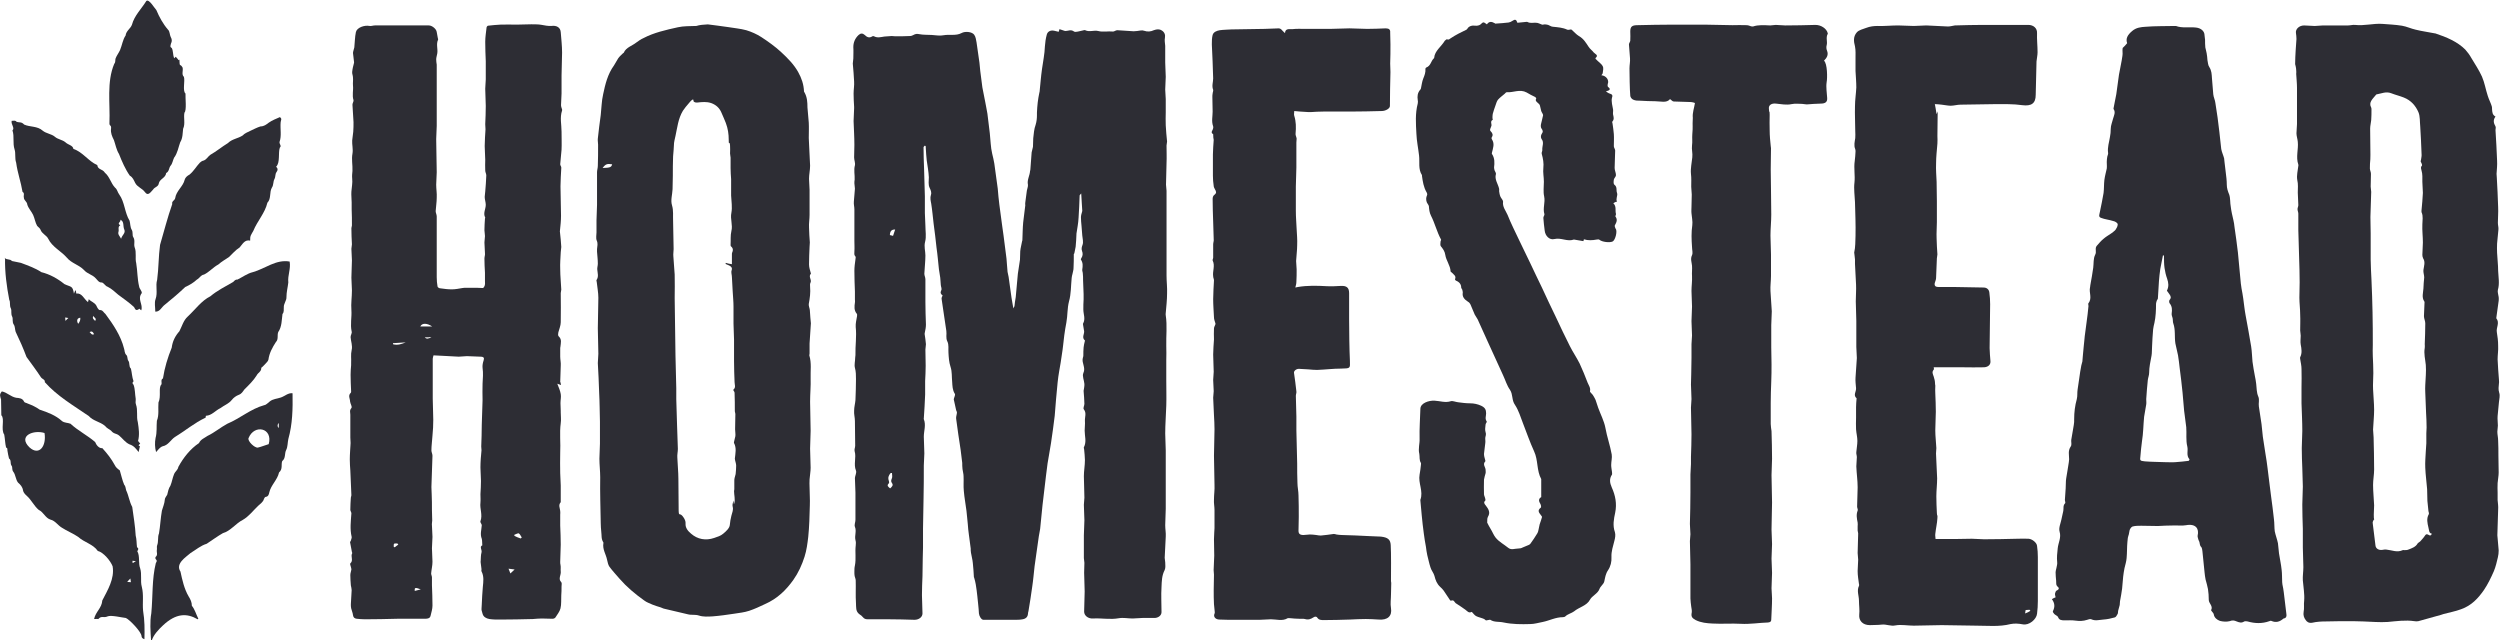
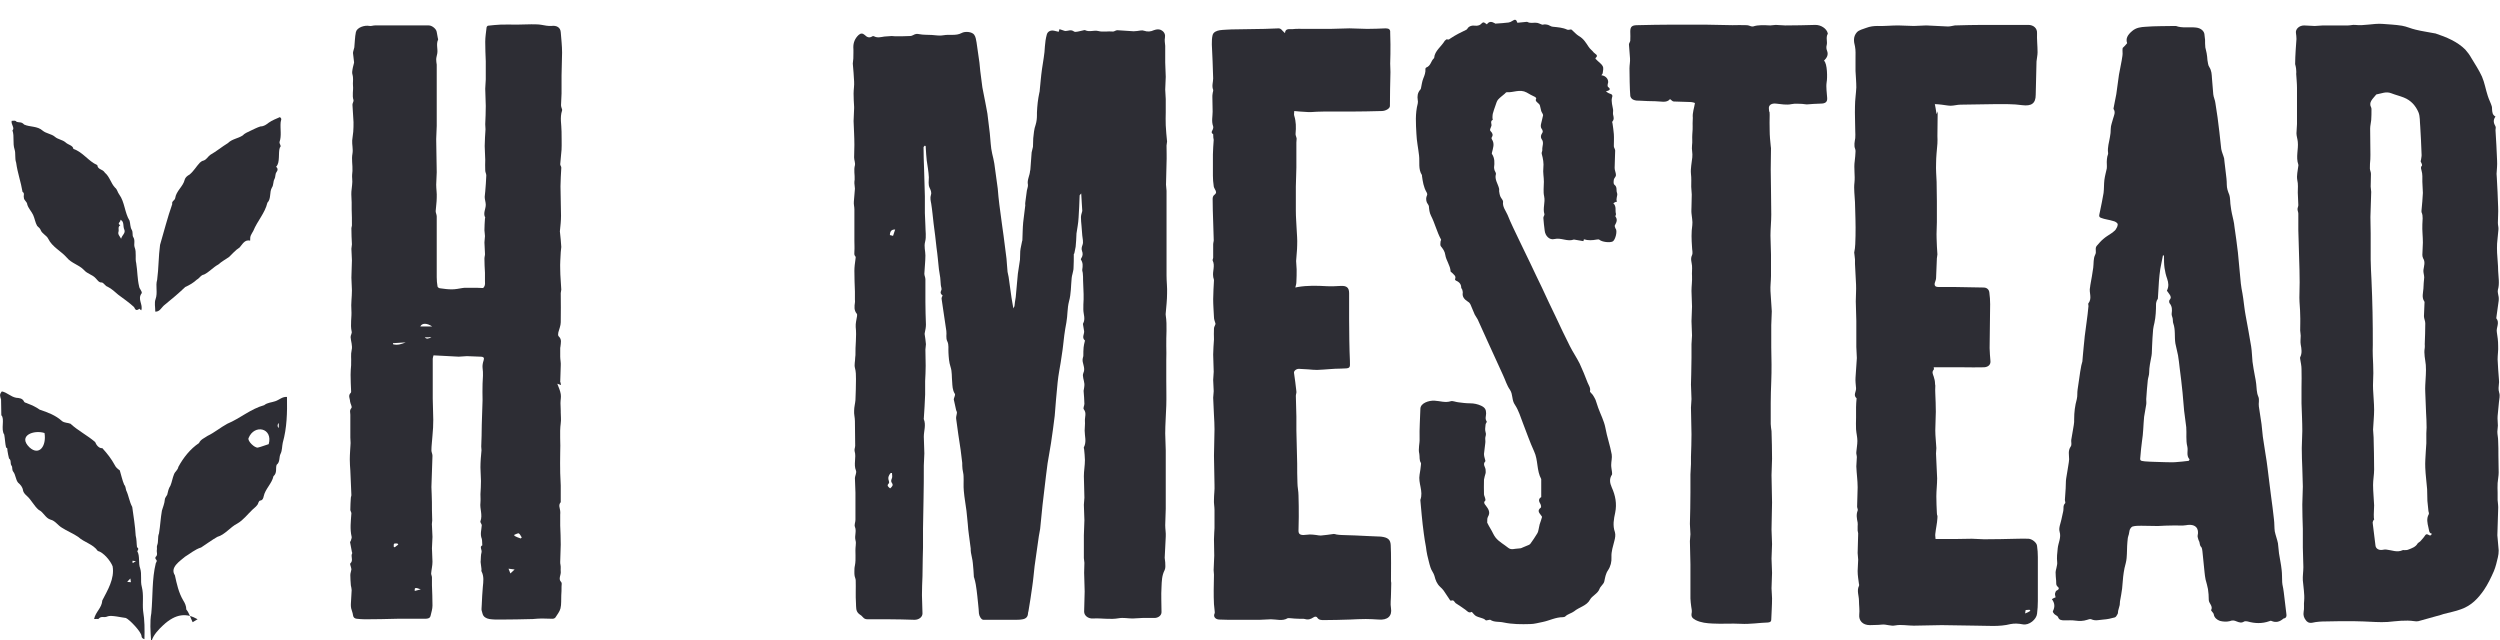
<svg xmlns="http://www.w3.org/2000/svg" xml:space="preserve" style="enable-background:new 0 0 943.4 241.6;" viewBox="0 0 943.4 241.6" y="0px" x="0px" id="Layer_1" version="1.1">
  <style type="text/css">
	.st0{fill:#2D2D34;}
</style>
  <path d="M35.5,233.6c0.6-2.8,2.9-4.1,3.1-7c2-3.9,4.7-8.2,3.9-12.9c-0.8-2.1-3.5-5.3-5.6-5.8c-1.8-2.6-5.1-3.2-7.4-5.3  c-1.9-1.3-4.2-2.2-6.2-3.5c-1.5-0.9-2.5-2.6-4.2-3c-2-0.6-2.6-2.8-4.5-3.7c-1.7-1.4-2.8-3.8-4.4-5.2c-0.7-0.6-1.4-1.4-1.5-2.1  c-0.2-1.4-1-2.2-1.9-3c-0.9-1.1-0.9-3-1.8-4.1c-0.6-0.8-0.2-1.7-0.6-2.2c-0.7-0.9,0-2.1-1-2.8c-0.3-1-0.4-2-0.6-3  c-0.1-0.4,0.2-0.9-0.5-1.1c-0.4-1.6-0.4-3.3-0.7-4.9c-1.4-2,0.3-6-1.1-7.3c-0.1-1.9,0-4-0.1-5.9c-0.3-1.3-0.8-1.8,0.3-3.1  c2,0.4,3.3,2,5.4,2.4c1,0.1,2.4,0.1,3,1.5c0.2,0.4,0.9,0.4,1.4,0.7c1.6,0.6,3.1,1.3,4.5,2.3c3,1,6,2.1,8.4,4.3  c0.9,0.7,2.2,0.6,3.2,1c2.8,2.6,6.4,4.4,9.3,6.9c0.4,1.1,1.5,2.5,2.7,2.3c1.9,2.1,3.4,4,4.7,6.4c0.4,0.9,1.2,1.5,1.9,2  c0.6,1.9,0.9,3.7,1.7,5.5c0.5,0.4,0.5,1.4,0.7,2c1,2.1,1.2,4.3,2.3,6.3c0.5,3.6,1.1,7.2,1.3,10.8c0.4,1.5,0.3,2.9,0.5,4.4  c0.8,0.5,0.4,1,0.1,1.5c1.1,1.9,0.3,4.5,1.1,6.5c0.7,2.3,0,4.7,0.6,6.9c0.8,3.1,0.2,6.1,0.5,9.1c0.6,3.6,0.6,7,0.5,10.7  c-0.7-0.2-1.1-0.6-1.1-1.2c-0.1-1.6-4.5-6.2-5.9-6.8c-1.2-0.1-5.7-1.2-6.9-0.6c-1.5,0.7-2.3-0.4-3.5,1  C37,233.6,36.3,233.5,35.5,233.6L35.5,233.6z M16.8,163.4c-4-1.3-10.2,1-5.7,5.4C14.8,172.2,17.6,168.3,16.8,163.4z M49.4,219.7  c-0.1-0.5-0.1-0.8-0.2-1.4c-0.5,0.5-0.8,0.8-1.2,1.3C48.6,219.6,49,219.7,49.4,219.7L49.4,219.7z M50.1,212.5  c0.3-0.2,0.7-0.5,1.2-0.8c-0.5,0-0.9,0-1.3-0.1C50,212.1,50,212.4,50.1,212.5L50.1,212.5z" class="st0" />
-   <path d="M74.6,233.7c-4.1-2.4-8.2-2.3-13.1,2.3c-1.7,1.6-3.5,3.5-4.2,5.6c-0.1,0-0.2,0-0.3,0c-0.2-3.4-0.5-6.9,0.1-10.2  c0.6-6.3,0.2-12.9,1.7-18.9c1-1.5-0.5-1.1-0.1-2.3c1-0.8,0.3-1.8,0.5-2.7c0.1-0.5-0.1-1.2,0.1-1.7c0.6-1.5,0.1-3.1,0.7-4.5  c0.5-3,0.6-5.8,1.1-8.6c0.4-1.4,1-2.7,1.1-4.2c0-0.6,0.6-1.2,0.9-1.8c0.3-1.2,0.5-2.4,1.2-3.4c0.6-1.4,0.8-3,1.4-4.4  c0.4-1,1.4-1.5,1.6-2.7c1.9-3.5,4.5-6.8,7.8-9c0.6-1.4,2.1-1.9,3.2-2.7c2.7-1.3,4.9-3.2,7.5-4.6c4.8-2,8.8-5.6,13.9-7  c0.8-0.1,1.4-0.9,2.1-1.4c1.2-1,2.8-1,4.2-1.5c1.5-0.5,2.7-1.8,4.4-1.6c0.1,5.9,0,11.6-1.6,17.3c-0.3,1.4-0.2,2.9-0.8,4.1  c-0.7,1.3-0.1,3.1-1.5,4.2c-0.5,1.3,0.3,3-1.2,4.3c-0.6,2.8-3.1,4.8-3.7,7.6c-0.1,0.5-0.3,1.5-1.3,1.6c-0.3,0-0.6,0.5-0.7,0.8  c-0.3,1.2-1.4,1.8-2.2,2.6c-1.9,1.8-3.5,4-5.8,5.3c-2.6,1.3-4.6,4.2-7.5,5c-2.1,1.2-4.1,2.7-6.1,4c-2.3,0.7-4.1,2.3-6.1,3.5  c-1.8,1.6-5.8,4-3.8,7c0.7,3.2,1.4,6.5,3.1,9.4c0.7,1.1,1.2,2.2,1.2,3.5c1.1,1.3,1.6,3.2,2.4,4.8C74.9,233.4,74.8,233.6,74.6,233.7  L74.6,233.7z M101.4,167.6c1.7-6.1-5.4-7.7-7.6-2.3c-0.5,1.1,2.3,3.8,3.5,3.6C98.7,168.6,100,168,101.4,167.6z M105.2,161.5v-1.9  C104.6,160.2,104.6,161,105.2,161.5z" class="st0" />
-   <path d="M1.8,97.3c0.7,0.9,2,0.3,2.7,1.2c1.1,0.3,2.3,0.4,3.4,0.7c2.6,1,5.3,1.9,7.7,3.5c3.2,0.8,6.1,2.4,8.7,4.5  c2.5,1.2,3.1,0.5,3.6,3.6c0.2-0.5,0.4-0.9,0.5-1.2c0.1,0,0.1,0,0.2,0c0.1,0.4,0.1,0.7,0.2,1.2c2.1-0.4,2.9,2.1,4.4,3.2  c0.1-0.2,0.1-0.5,0.3-1.1c0.9,1,2.2,1.2,2.9,2.5c0.2,0.5,0.7,1.5,1.2,1.6c1.2-0.1,1.5,1,2.2,1.5c2.9,3.9,5.8,8.2,7,13  c0.3,0.8,0.1,1.7,0.9,2.5c0.5,0.4,0.3,1.6,0.7,2.1c0.7,0.9,0.1,2.2,1,3c0.4,1.6,0.4,3.2,1,4.8c-0.4,0.3-0.6,0.8,0,1.3  c0.6,1.6,0.5,3.5,0.8,5.2c0.1,0.7-0.2,1.5,0.1,2.2c0.8,2.2,0.1,4.6,0.7,6.7c0.4,2.5,0.7,4.8,0.1,7.1c0.2,0.2,0.5,0.6,0.8,1  c-0.4,0.4-1,0.7-0.1,1c-0.2,0.8-0.3,1.4-0.5,2.2c-1-1.3-1.8-2.4-3.4-2.9c-1.6-0.7-2.6-2.2-3.9-3.3c-1.2-1-2-0.5-3.1-1.9  c-0.8-0.6-1.7-1-2.3-1.8c-1.9-1.6-4.4-1.8-6.1-3.7c-5.8-4-11.9-7.5-16.6-12.8c0.2-1-1-1.1-1.5-1.9c-1.7-2.6-3.6-5.1-5.4-7.6  c-1.2-3.2-2.6-6.4-4.1-9.5c-0.3-0.9-0.2-2-0.7-2.7c-0.7-1-0.2-2.2-0.6-3c-0.6-1.1-0.1-2.2-0.5-3.1c-0.6-1.1-0.1-2.4-0.6-3.2  c-1-5.2-1.7-10.4-1.6-15.7C1.7,97.4,1.7,97.4,1.8,97.3L1.8,97.3z M30.3,119.9c-1.2,0.1-1.5,1.1-0.8,2.3  C30.1,121.5,30.4,120.7,30.3,119.9z M35.5,126.1c-0.5-1-0.9-1.2-1.7-0.8C34.3,125.7,34.6,126.6,35.5,126.1z M35.2,119.2  c-0.5,1.1,0.3,1.4,0.7,1.9C36.6,120.1,35.5,119.9,35.2,119.2z M25.8,120c-0.4-0.1-0.7-0.1-1.2-0.2c0,0.5,0.1,0.9,0.1,1.3  C25.1,120.7,25.3,120.4,25.8,120L25.8,120z" class="st0" />
-   <path d="M77.7,156.9c-0.1,0.4-0.1,0.6-0.1,0.7c-4.3,2-7.6,4.9-11.6,7.3c-1.6,1.1-2.5,3.1-4.6,3.5  c-1,0.3-1.8,1.4-2.5,2.2c-0.5-1.7-0.5-3.7-0.2-5.3c0.6-2.2,0.3-4.3,0.5-6.5c0.9-2.2,0.4-4.6,0.6-6.9c1.1-2.4-0.1-5.6,1.1-6.8  c0.3-0.7-0.4-1.8,0.6-2.3c0.6-4,1.8-7.9,3.3-11.6c0.3-2.4,1.3-4.4,2.9-6.2c1-1.9,1.5-4.1,3.2-5.6c2.8-2.6,5.1-5.9,8.5-7.6  c2.6-2.2,5.7-3.7,8.6-5.4c0.5-0.5,0.9-1,1.6-0.9c1.9-0.9,3.7-2.3,5.8-2.8c4.7-1.3,8.7-4.9,13.9-4c0.5,2.8-0.8,5.2-0.5,7.9  c-0.2,1.8-0.7,3.6-0.7,5.5c0.1,1.3-1.1,2.5-1,3.9c-0.1,0.8,0.2,1.7-0.5,2.5c-0.3,2.1-0.2,4.8-1.6,6.8c-0.5,1.2,0.2,2.7-0.9,3.8  c-1.3,2-2.5,4.2-2.8,6.6c-0.1,0.4-0.3,0.7-0.6,1c-0.7,0.7-1.3,1.5-2.1,2.1c0.1,1.4-1.3,1.9-1.7,2.8c-1.3,2.1-3,3.7-4.7,5.4  c-0.6,0.8-1,1.6-2.1,2c-1,0.4-1.9,1-2.7,2c-1,1.3-2.9,2-4.2,3C81.3,154.9,79.9,156.8,77.7,156.9L77.7,156.9z" class="st0" />
+   <path d="M74.6,233.7c-4.1-2.4-8.2-2.3-13.1,2.3c-1.7,1.6-3.5,3.5-4.2,5.6c-0.1,0-0.2,0-0.3,0c-0.2-3.4-0.5-6.9,0.1-10.2  c0.6-6.3,0.2-12.9,1.7-18.9c1-1.5-0.5-1.1-0.1-2.3c1-0.8,0.3-1.8,0.5-2.7c0.1-0.5-0.1-1.2,0.1-1.7c0.6-1.5,0.1-3.1,0.7-4.5  c0.5-3,0.6-5.8,1.1-8.6c0.4-1.4,1-2.7,1.1-4.2c0-0.6,0.6-1.2,0.9-1.8c0.3-1.2,0.5-2.4,1.2-3.4c0.6-1.4,0.8-3,1.4-4.4  c0.4-1,1.4-1.5,1.6-2.7c1.9-3.5,4.5-6.8,7.8-9c0.6-1.4,2.1-1.9,3.2-2.7c2.7-1.3,4.9-3.2,7.5-4.6c4.8-2,8.8-5.6,13.9-7  c1.2-1,2.8-1,4.2-1.5c1.5-0.5,2.7-1.8,4.4-1.6c0.1,5.9,0,11.6-1.6,17.3c-0.3,1.4-0.2,2.9-0.8,4.1  c-0.7,1.3-0.1,3.1-1.5,4.2c-0.5,1.3,0.3,3-1.2,4.3c-0.6,2.8-3.1,4.8-3.7,7.6c-0.1,0.5-0.3,1.5-1.3,1.6c-0.3,0-0.6,0.5-0.7,0.8  c-0.3,1.2-1.4,1.8-2.2,2.6c-1.9,1.8-3.5,4-5.8,5.3c-2.6,1.3-4.6,4.2-7.5,5c-2.1,1.2-4.1,2.7-6.1,4c-2.3,0.7-4.1,2.3-6.1,3.5  c-1.8,1.6-5.8,4-3.8,7c0.7,3.2,1.4,6.5,3.1,9.4c0.7,1.1,1.2,2.2,1.2,3.5c1.1,1.3,1.6,3.2,2.4,4.8C74.9,233.4,74.8,233.6,74.6,233.7  L74.6,233.7z M101.4,167.6c1.7-6.1-5.4-7.7-7.6-2.3c-0.5,1.1,2.3,3.8,3.5,3.6C98.7,168.6,100,168,101.4,167.6z M105.2,161.5v-1.9  C104.6,160.2,104.6,161,105.2,161.5z" class="st0" />
  <path d="M53.3,117.1c-0.3-0.2-0.5-0.4-0.7-0.6c-1,0.8-1.5,0.6-2-0.6c-1.8-1.7-4-3.2-6-4.7c-1.3-1.1-2.4-2.2-4-3  c-0.8-0.2-1.3-1.3-2.1-1.6c-1.2,0.1-1.7-0.9-2.3-1.5c-1.3-1.5-3.2-1.7-4.5-3.2c-1.9-2-4.7-2.5-6.5-4.7c-2.2-2.5-5.5-4-7-7.1  c-0.6-1.3-2.4-1.9-2.9-3.4c-0.2-0.6-0.9-1-1.3-1.5c-0.7-1.2-0.9-2.8-1.5-4.1c-0.6-1.3-1.8-2.5-2.2-3.9C10.2,76,9,75.7,9,74.5  c-0.2-0.7,0.4-1.6-0.5-2.1c-0.6-3.7-1.9-7.2-2.4-11c-0.6-1.7-0.1-3.5-0.6-5c-0.8-2.5,0-4.8-0.8-7.2c1-0.9-0.6-2.2-0.3-3.6  c0.7,0,1.4-0.3,1.9,0.4c1.1,0.3,1.8-0.1,2.8,1c2.2,1,5,0.5,7,2.3c1.3,1.1,3.3,1.2,4.6,2.3c1.1,1,2.8,1.1,4,2.1c1,1,2.8,1.1,3,2.5  c3.6,1.2,5.6,4.6,9,6.1c0.3,1.9,1.9,1.3,2.9,2.9c1.8,1.5,2.2,3.9,3.8,5.6c0.9,0.7,0.9,1.7,1.6,2.6c2.1,2.9,2,6.8,3.9,9.9  c0.3,1.1,0.2,2.4,0.8,3.4c0.6,1,0.1,2.1,0.6,2.8c0.8,1.3,0.1,2.6,0.5,3.8c0.8,2,0.1,4.1,0.6,6c0.5,3,0.4,5.9,1.1,8.8  c0.1,0.9,1.1,1.7,1,2.5C51.7,112.9,54.1,114.9,53.3,117.1L53.3,117.1z M45.4,85c-1.1,0.6-0.4,1.7-0.7,2.5c-0.3,1,0.5,1.6,1,2.6  c0.4-1.5,1.8-2.1,1.2-3.5c-0.6-1.3,0.1-3-1.5-3.7C45.8,83.8,43.9,84.2,45.4,85L45.4,85z" class="st0" />
  <path d="M58.6,117.6c0-1.7-0.4-3.4,0.1-4.7c0.9-2.5-0.1-5,0.6-7.3c0.6-4.5,0.5-8.8,1.1-13.2c1.5-5.1,2.8-10.3,4.6-15.4  c-0.3-1.1,0.9-1.3,1.1-2.2c0.4-2.8,3-4.4,3.6-7c0.2-0.8,1-1.5,1.8-1.9c1.6-1.3,2.5-3,3.9-4.5c0.4-0.4,0.9-0.7,1.4-0.8  c1.2-0.4,1.6-1.5,2.6-2.2c2.3-1.3,4.3-3,6.6-4.4c1.6-1.6,3.8-1.7,5.6-2.9c0.7-0.8,1.8-1.2,2.8-1.7c1.3-0.6,2.6-1.3,3.9-1.7  c1.3,0,2.2-0.7,3.1-1.4c1.3-0.9,2.8-1.5,4.2-2.1c1,0.6,0.3,1.3,0.3,2c-0.2,2.4,0.4,5.1-0.4,7.3c-0.2,0.9,0.9,1.5,0.1,2.2  c-0.7,1.9,0.2,5.7-1.4,7.2c0.7,0.7,0.7,1.3,0.1,2.1c-0.5,0.7-0.3,1.8-0.7,2.5c-0.6,1-0.3,2.3-1,3.3c-1,1.7-0.2,4.2-1.7,5.7  c-0.9,3.9-3.8,6.9-5.3,10.6c-0.8,1.5-1.3,1.8-1.2,3.7c-2.1-0.5-2.9,1.4-4,2.6c-1.6,1-2.7,2.4-4,3.6c-1.3,0.9-2.8,1.7-4,2.8  c-1.9,1-3.5,2.9-5.4,3.8c-1.3,0.2-1.7,1.4-2.7,1.9c-1.3,1.2-2.8,2.1-4.4,2.8c-2.4,2.3-5,4.5-7.6,6.6  C60.9,115.9,60.4,117.7,58.6,117.6L58.6,117.6z" class="st0" />
-   <path d="M65.7,22c0.3-0.3,0.5-0.4,0.6-0.6c0.4,0.4,0.8,0.9,1.1,1.3c0.1-0.1,0.2-0.1,0.3-0.2c0.1,3.2,0.2,1.2,1.2,3  c0.3,1.2-0.5,2.6,0.5,3.5c0.5,1.5-0.6,5.3,0.6,6.3c-0.1,1.5,0.5,6.4-0.4,7.2c-0.4,2,0.4,4.2-0.5,6.1c-0.2,1.6-0.1,3.5-1.1,5.1  c-0.7,1.9-1,4.1-2.3,5.8c-0.5,1-0.6,2.2-1.3,3c-0.7,0.8-0.5,2.2-1.7,2.8c-0.2,1.9-2.5,2.2-2.8,4c-0.2,1.2-1.6,1.3-2.1,2.2  c-0.9,0.9-1.9,2.7-3.1,1C53.6,71,51.8,70.6,51,69c-0.5-1-0.9-2.1-2-2.7c-1.7-2.4-3-5.4-4.1-8.2c-1-1.6-1.3-3.5-1.9-5.2  c-0.7-1.4-1.3-2.7-1.1-4.3c0.2-1.6-0.7-0.9-0.6-2.2c0.3-7.4-1.1-15.4,1.8-22.3c0.6-0.7,0.3-1.4,0.5-2c0.4-1.1,1.2-2.1,1.7-3.2  c0.8-1.9,1-3.9,2.1-5.5c0.2-1.8,1.9-2.6,2.4-4.1c0.9-3.4,3.6-6,5.4-8.9c1-1,3.1,2.7,3.8,3.4c1.1,2.6,2.5,5.2,4.4,7.4  c0.7,0.6,0.6,1.9,1,2.7c0.5,0.9,0.6,1.6,0.1,2.6c-0.1,0.6-0.5,1.2,0.3,1.6C65.4,19.1,65.2,20.7,65.7,22L65.7,22z" class="st0" />
  <path d="M382.8,115.7c0.1-1.2,0.3-2.4,0.5-3.6c0.3-2.9,0.5-5.9,0.8-8.8c0.2-1.8,0.6-3.5,0.8-5.3c0.1-1.1,0-2.2,0.1-3.2  c0.1-1.3,0.5-2.5,0.7-3.8c0-0.1,0.1-0.2,0.1-0.3c0.1-2.2,0.1-4.5,0.3-6.7c0.2-2.2,0.6-4.4,0.8-6.5c0-0.4-0.1-0.7,0-1.1  c0.2-1.5,0.4-3,0.6-4.5c0.1-0.7,0.5-1.5,0.4-2.2c-0.4-1.8,0.7-3.4,0.8-5.2c0-0.1,0.1-0.2,0.1-0.3c0.2-2.2,0.3-4.5,0.5-6.7  c0.1-0.7,0.4-1.4,0.5-2.1c0.1-1.1,0-2.2,0.1-3.2c0.2-1.7,0.3-3.5,0.9-5.1c0.4-1.3,0.5-2.5,0.5-3.7c0-0.3,0-0.6,0-0.9  c0.1-1.3,0.1-2.6,0.3-3.9c0.1-1.2,0.4-2.4,0.6-3.6c0-0.1,0.1-0.3,0.1-0.4c0.3-2.8,0.5-5.7,0.9-8.5c0.4-2.9,1-5.7,1.1-8.6  c0.1-1.5,0.3-2.9,0.7-4.4c0.3-1.2,1.4-1.8,2.8-1.5c0.6,0.1,1.1,0.3,1.7,0.4c0.1-0.4,0.2-0.6,0.3-1c0.3,0.1,0.6,0.2,0.9,0.3  c0.5,0.1,0.9,0.4,1.4,0.4c1,0,2-0.7,3.2,0.2c0.5,0.4,2.2-0.2,3.3-0.4c0.3-0.1,0.7-0.2,0.9-0.1c1.6,0.8,3.3-0.1,4.9,0.3  c1.9,0.5,3.7,0,5.5,0.2c0.5,0.1,1.1-0.5,1.7-0.5c2,0.1,4.1,0.3,6.2,0.4c0.4,0,0.8-0.1,1.3-0.1c0.9-0.1,1.9-0.4,2.6-0.1  c1.4,0.5,2.6,0.3,3.7-0.2c1.1-0.4,2.1-0.5,3,0.1c1,0.6,1.4,1.6,1.2,2.7c-0.2,1,0,2,0.1,3.1c0,2.1,0,4.2,0,6.3c0,1.8,0.2,3.6,0.2,5.4  c0,1.6-0.2,3.2-0.2,4.8c0,1.2,0.2,2.4,0.2,3.6c0,1.2,0,2.3,0,3.5c0,0.5,0,0.9,0,1.4c0,1.7-0.1,3.3,0,5c0.1,2.1,0.3,4.1,0.5,6.1  c0,0.5-0.2,1-0.2,1.5c0,2.2,0.1,4.4,0,6.6c0,2.7-0.2,5.5-0.2,8.2c0,0.8,0.2,1.5,0.2,2.3c0,6.4,0,12.8,0,19.1c0,2.1,0,4.2,0,6.3  c0,2.2,0,4.4,0,6.6c0,2.3,0.3,4.5,0.2,6.8c0,2.4-0.3,4.9-0.5,7.3c0,0.3-0.1,0.6,0,0.9c0.6,3.9,0.1,7.8,0.2,11.6c0.1,1.8,0,3.5,0,5.3  c0,2.6,0,5.2,0,7.9c0,3.1,0.1,6.2,0,9.3c-0.1,3.5-0.4,7-0.4,10.5c0,2.1,0.2,4.3,0.2,6.4c0,5.2,0,10.3,0,15.5c0,2.2,0,4.3,0,6.5  c0,2.1-0.2,4.1-0.2,6.2c0,1.5,0.3,2.9,0.2,4.3c-0.1,2.7-0.3,5.3-0.4,8c0,0.6,0.2,1.1,0.2,1.7c0,1,0.2,2-0.2,2.9  c-1.1,2.1-1.1,4.2-1.2,6.4c-0.2,3.2,0,6.3,0,9.5c0,1.2-1.1,2.1-2.5,2.2c-1.6,0-3.1,0-4.7,0c-1.2,0-2.5,0.2-3.7,0.2  c-1.7,0-3.5-0.4-5.2-0.1c-3.3,0.6-6.5-0.1-9.8,0.1c-1.8,0.1-3.3-1.1-3.3-2.6c0-2.5,0.2-5,0.2-7.6c0-2.4-0.2-4.8-0.2-7.1  c0-1.2,0.1-2.5,0.1-3.7c0-0.6-0.2-1.2-0.2-1.8c0-2.9,0-5.7,0-8.6c0-1.9,0.2-3.8,0.2-5.7c0-1.9-0.2-3.8-0.2-5.8  c0-0.9,0.2-1.8,0.2-2.7c0-2.7-0.2-5.4-0.2-8.1c0-2,0.4-4,0.4-6.1c0-1.3-0.2-2.7-0.3-4c0-0.3-0.2-0.6-0.1-0.8  c1.1-2.1,0.3-4.2,0.3-6.3c0-1.2,0.2-2.4,0.1-3.6c-0.1-1.5,0.7-3-0.4-4.4c-0.4-0.5,0.2-1.4,0.2-2.1c0-1.6-0.2-3.2-0.3-4.9  c0-0.4,0.2-0.8,0.2-1.2c0.1-0.5,0.1-1,0.1-1.4c-0.1-1.4-0.9-3-0.4-4.1c1-2.1-0.7-3.8-0.2-5.7c0.1-0.3,0.2-0.6,0.2-0.9  c0-1,0-2.1,0.1-3.1c0.1-0.7,0.2-1.4,0.4-2.1c0-0.2,0.2-0.5,0.1-0.5c-1.3-1.1-0.2-2.4-0.3-3.5c-0.1-0.8-0.3-1.6-0.4-2.4  c0-0.2-0.1-0.4,0-0.5c1-1.8,0.1-3.5,0.1-5.3c0-1.2,0-2.5,0.1-3.8c0-0.7,0-1.4,0-2c-0.1-1.7-0.1-3.5-0.2-5.2c0-0.9,0-1.8-0.1-2.6  c0-0.5-0.3-1-0.2-1.5c0.2-1.3,0.3-2.5-0.5-3.7c-0.1-0.1,0-0.4,0.1-0.5c0.6-0.9,0.7-1.8,0.3-2.8c-0.3-0.8-0.1-1.5,0.2-2.3  c0.4-1.1,0-2.3-0.1-3.5c-0.1-1.3-0.2-2.5-0.3-3.8c-0.1-1-0.2-2-0.2-3.1c0-0.7,0.2-1.3,0.4-2c0-0.1,0.1-0.3,0.1-0.4  c-0.1-2.1-0.3-4.2-0.4-6.6c-0.3,0.4-0.6,0.6-0.6,0.8c-0.1,2.8-0.2,5.6-0.4,8.4c-0.1,2-0.5,4-0.8,6c0,0.1,0,0.1,0,0.2  c-0.1,1.6-0.1,3.1-0.3,4.7c-0.1,0.9-0.4,1.7-0.5,2.5c0,0.1-0.2,0.2-0.2,0.3c0,1.8,0,3.5-0.1,5.3c0,0.8-0.3,1.5-0.4,2.2  c-0.1,0.5-0.3,1-0.3,1.5c-0.3,2.9-0.2,6-1,8.8c-0.7,2.7-0.5,5.3-1,8c-0.3,1.6-0.6,3.3-0.8,4.9c-0.3,2.4-0.5,4.8-0.9,7.2  c-0.3,2.1-0.6,4.1-1,6.2c-0.2,1.4-0.5,2.9-0.6,4.3c-0.2,2.1-0.4,4.2-0.6,6.4c-0.2,2.1-0.3,4.1-0.5,6.2c-0.4,3.4-0.9,6.9-1.4,10.3  c-0.4,2.6-0.9,5.2-1.3,7.7c-0.2,1.6-0.4,3.1-0.6,4.7c-0.4,3.7-0.9,7.3-1.3,11c-0.3,3-0.6,6-0.9,9c-0.1,0.9-0.4,1.9-0.5,2.8  c-0.5,3.8-1.1,7.5-1.6,11.3c-0.3,2.6-0.5,5.2-0.9,7.8c-0.4,3-0.9,6.1-1.4,9.1c-0.1,0.4-0.2,0.7-0.2,1.1c-0.1,1.1-0.8,1.8-2,2  c-1,0.2-2,0.2-3.1,0.2c-1.6,0-3.1,0-4.7,0c-2.3,0-4.7,0-7,0c-0.8,0-1.6-1.4-1.7-2.4c-0.1-2.2-0.4-4.3-0.6-6.5  c-0.2-1.5-0.3-3-0.6-4.5c-0.1-0.8-0.4-1.7-0.6-2.5c0-0.1-0.1-0.1-0.1-0.2c-0.1-1.8-0.2-3.5-0.4-5.3c-0.1-1.3-0.5-2.6-0.7-3.9  c-0.1-0.5-0.1-1.1-0.1-1.6c-0.2-1.8-0.5-3.5-0.7-5.3c-0.2-1.3-0.3-2.6-0.4-3.9c-0.2-1.7-0.3-3.4-0.5-5c-0.3-2.5-0.8-5-1-7.5  c-0.2-1.9,0-3.7-0.1-5.6c0-0.9-0.3-1.8-0.4-2.7c-0.1-0.8-0.1-1.6-0.1-2.3c-0.2-1.6-0.4-3.2-0.6-4.9c-0.6-3.9-1.2-7.9-1.7-11.8  c-0.1-0.8,0.3-1.6,0.3-2.4c0-0.2-0.2-0.5-0.3-0.8c-0.3-1.4-0.6-2.8-0.9-4.1c0-0.3,0.2-0.6,0.3-1c0.1-0.4,0.3-0.8,0.1-1.1  c-0.9-1.4-0.9-3-1-4.5c-0.2-1.9,0-3.8-0.6-5.6c-0.6-1.8-0.7-3.6-0.8-5.4c-0.1-1.4,0.2-3-0.4-4.2c-0.7-1.4-0.2-2.7-0.4-4  c-0.3-1.8-0.5-3.6-0.8-5.4c-0.3-2.3-0.7-4.5-1-6.8c0-0.4,0.2-0.8,0.4-1.2c-0.7-0.5-1-1-0.5-2c0.3-0.5-0.2-1.4-0.2-2.1  c-0.1-0.9-0.1-1.8-0.2-2.6c-0.1-1.1-0.4-2.1-0.5-3.2c-0.3-2.7-0.5-5.4-0.9-8.1c-0.3-3-0.7-6.1-1.1-9.1c-0.3-2.5-0.5-5-0.9-7.5  c-0.2-1.1-0.5-2.2-0.1-3.4c0.3-0.8-0.1-1.8-0.5-2.6c-0.6-1.3-0.3-2.6-0.3-4c-0.1-2.1-0.5-4.3-0.8-6.4c-0.1-0.7-0.1-1.4-0.2-2.2  c-0.1-1.1-0.1-2.1-0.2-3.2c-0.1,0-0.2-0.1-0.4-0.1c-0.1,0.2-0.4,0.4-0.4,0.6c0,2.7,0.1,5.4,0.2,8.1c0.1,3.5,0.2,6.9,0.3,10.4  c0,2.1,0,4.2,0,6.3c0,1.6,0.2,3.2,0.2,4.8c0,2,0.4,4.1-0.1,6c-0.5,1.9,0.1,3.5,0.1,5.2c0,2.3-0.3,4.6-0.4,6.9c0,0.7,0.4,1.4,0.4,2.1  c0,2.8,0,5.7,0,8.5c0,2.9,0.1,5.7,0.2,8.6c0,1-0.2,2-0.4,2.9c0,0.2-0.1,0.4-0.1,0.6c0.2,1.3,0.4,2.6,0.5,3.9c0,0.7-0.2,1.4-0.2,2  c0,2,0.1,4.1,0.1,6.1c0,1.9-0.1,3.9-0.2,5.8c0,1.7,0,3.4,0,5.1c-0.1,3-0.3,6-0.5,9c0,0.1-0.1,0.2,0,0.3c0.9,2.2,0,4.4,0,6.6  c0,2.1,0.2,4.2,0.2,6.3c0,1.5-0.2,3.1-0.2,4.6c0,4.1,0,8.3-0.1,12.4c0,3.8-0.2,7.5-0.2,11.3c0,2.4,0,4.8,0,7.2c0,1.3-0.1,2.7-0.1,4  c0,2.3-0.1,4.5-0.1,6.8c-0.1,2.4-0.2,4.8-0.2,7.2c0,2.3,0.2,4.6,0.2,6.9c0,1.4-1.4,2.4-3,2.4c-3.3-0.1-6.6-0.2-9.9-0.2  c-2.6,0-5.2,0-7.8,0c-0.8,0-1.3-0.2-1.8-0.8c-0.3-0.4-0.8-0.8-1.3-1.1c-1.5-1.1-1.2-2.7-1.3-4.2c-0.2-2.9,0-5.7-0.1-8.6  c0-0.5-0.3-1.1-0.4-1.6c-0.1-0.5-0.1-1-0.1-1.6c0-0.8,0-1.6,0.2-2.4c0.5-2.5,0-5,0.3-7.5c0.1-0.7,0.1-1.4-0.1-2.1  c-0.4-1.7,0.5-3.3-0.2-5c-0.3-0.8,0.2-1.7,0.2-2.6c0-3.4,0-6.9,0-10.3c0-1.8-0.2-3.7-0.2-5.5c0-0.4,0.2-0.9,0.3-1.3  c0.1-0.5,0.3-1,0.1-1.5c-1-2.4,0.2-4.9-0.5-7.3c-0.2-0.7,0.2-1.4,0.2-2.1c0-3.1-0.1-6.2-0.1-9.3c0-1.3-0.4-2.6-0.3-3.9  c0-1.4,0.4-2.7,0.5-4c0.1-2.6,0.2-5.2,0.2-7.9c0-1.4,0-2.9-0.4-4.3c-0.3-1.2,0.1-2.5,0.1-3.8c0-0.3,0.1-0.7,0.1-1  c-0.1-3.5,0.5-7,0.1-10.6c-0.1-1.4,0.3-2.8,0.5-4.1c0-0.3,0.1-0.7-0.1-0.9c-1.1-1.3-0.9-2.8-0.7-4.2c0.1-0.4,0-0.7,0-1.1  c0-1,0-2.1,0-3.1c-0.1-2.6-0.2-5.2-0.2-7.8c0-1.4,0.2-2.9,0.4-4.3c0-0.4,0.2-0.9,0-1.1c-0.6-0.6-0.4-1.2-0.4-1.9c0.1-1.3,0-2.7,0-4  c0-2.2,0-4.4,0-6.6c0-1.8,0-3.5,0-5.3c0-1-0.3-1.9-0.2-2.9c0.1-1.6,0.3-3.2,0.4-4.9c0-0.7-0.2-1.4-0.2-2c0-0.5,0-0.9,0.1-1.4  c0.1-1.8-0.4-3.6,0.1-5.4c0.2-0.9-0.3-2-0.3-3c0-1.6,0.1-3.1,0.1-4.7c0-3-0.2-6-0.3-9c0-1.6,0.2-3.2,0.2-4.8c0-0.2,0-0.4,0-0.6  c-0.1-1.7-0.2-3.3-0.2-5c0-1.5,0.3-3,0.2-4.5c-0.1-2.3-0.3-4.5-0.5-6.8c0-0.6,0.2-1.3,0.2-1.9c0-1.4,0.1-2.9,0-4.3  c0-1.7,0.6-3.3,2-4.6c0.8-0.7,1.5-0.7,2.3,0c0.8,0.8,1.7,1.3,2.9,0.5c0.1-0.1,0.5-0.1,0.6,0c1.3,0.7,2.6,0.3,3.9,0.1  c0.9-0.1,1.9-0.1,2.8-0.2c0.4,0,0.9,0.1,1.3,0.1c1.9,0,3.8,0,5.6-0.1c0.5,0,0.9-0.2,1.3-0.4c0.7-0.4,1.3-0.5,2.2-0.3  c1.5,0.3,3.1,0.2,4.7,0.3c1.5,0.1,3.1,0.4,4.5,0.1c2.2-0.4,4.6,0.3,6.7-0.8c1.4-0.8,4-0.5,4.8,0.6c0.6,0.8,0.7,1.9,0.9,2.9  c0.4,2.6,0.7,5.1,1.1,7.7c0.1,1,0.2,2,0.3,3.1c0.3,2.1,0.5,4.1,0.8,6.2c0.3,1.9,0.8,3.7,1.1,5.6c0.3,1.4,0.5,2.8,0.8,4.3  c0.3,2.4,0.6,4.9,0.9,7.4c0.3,2.6,0.3,5.2,0.9,7.7c0.3,1.2,0.6,2.5,0.8,3.7c0.4,3.2,0.9,6.3,1.3,9.5c0.2,2,0.3,4,0.6,6  c0.3,2.5,0.7,5,1,7.5c0.2,1.4,0.4,2.9,0.6,4.3c0.4,2.9,0.7,5.7,1.1,8.6c0.2,1.7,0.2,3.4,0.4,5c0.1,0.6,0.3,1.3,0.4,1.9  c0.4,2.6,0.7,5.3,1.1,7.9c0.2,1.4,0.5,2.7,0.7,4C382.7,115.6,382.8,115.6,382.8,115.7L382.8,115.7z M336.6,178.5c-0.2,0-0.3,0-0.5,0  c-0.8,0.9-1.1,1.8-0.7,2.9c0.1,0.3,0.2,0.8,0,1c-0.9,0.9-0.2,1.3,0.5,1.9c0.7-0.6,1.3-1.2,0.7-2c-0.5-0.6-0.3-1.2,0-1.9  C336.8,179.9,336.6,179.2,336.6,178.5L336.6,178.5z M335.8,88.7c0.4,0.1,0.8,0.2,1.2,0.3c0.3-0.8,0.5-1.6,0.8-2.4  C336.4,86.6,335.9,87.2,335.8,88.7z" class="st0" />
  <path d="M211.7,145.3c-0.6-0.2-1-0.4-1.4-0.5c0.5,1.3,1.1,2.6,1.3,3.9c0.2,1.1-0.1,2.2-0.1,3.4c0,1,0.1,2,0.1,3  c0,0.1,0,0.3,0,0.5c0,1.4,0.2,2.7,0,4.1c-0.5,3.7,0,7.5-0.2,11.2c-0.1,2.5,0,5.1,0,7.6c0,1.6,0.2,3.1,0.2,4.7c0,1.9,0,3.9,0,5.8  c0,0.1,0,0.4,0,0.5c-1,1.1-0.3,2.2-0.2,3.3c0.1,0.5,0,1,0,1.4c0,0.5,0,1.1,0,1.6c0,0.8,0,1.6,0,2.5c0.1,2.4,0.2,4.8,0.2,7.2  c0,2.2-0.2,4.3-0.2,6.5c0,0.4,0,0.8,0.1,1.1c0.2,0.9,0,1.8,0.1,2.5c0.2,1.4-1.1,2.8,0.2,4.1c0.3,0.3,0.1,1,0.1,1.6  c0,1.1,0,2.3-0.1,3.4c-0.1,1.6,0.1,3.3-0.3,4.9c-0.3,1.2-1.2,2.3-1.9,3.4c-0.2,0.3-0.7,0.5-1.1,0.5c-1.3,0-2.7-0.1-4-0.1  c-1.1,0-2.2,0.1-3.4,0.2c-4.2,0.1-8.3,0.2-12.5,0.2c-1.3,0-2.6,0-3.9-0.2c-1.2-0.2-2.3-0.8-2.6-2c-0.1-0.6-0.4-1.1-0.4-1.7  c0-0.6,0.1-1.2,0.1-1.8c0.1-2.2,0.2-4.4,0.4-6.6c0.2-2,0.5-4-0.5-5.9c-0.1-0.2,0-0.5,0-0.8c-0.1-0.8-0.2-1.6-0.3-2.4  c0-0.2-0.1-0.5,0-0.8c0.1-1,0-2.1,0.3-3.1c0.3-1-0.9-2.2,0.3-2.7c-0.1-1,0-1.8-0.2-2.5c-0.7-1.7-0.1-3.4,0-5.1  c0-0.5-0.7-1.1-0.5-1.5c0.9-2.4-0.3-4.7,0-7c0.1-1,0-2.1,0-3.2c0.1-1.7,0.2-3.3,0.2-5c0-1.7-0.2-3.4-0.2-5.1c0-2.2,0.2-4.4,0.4-6.5  c0-0.5-0.1-1-0.1-1.4c0.1-2.7,0.2-5.4,0.2-8.2c0.1-3.1,0.2-6.2,0.3-9.3c0-2-0.1-4.1,0-6.2c0.1-2,0.3-4,0-6c-0.1-0.9,0.1-1.9,0.4-2.8  c0.3-0.9,0.1-1.4-1.2-1.4c-1.7,0-3.4-0.2-5.1-0.2c-1,0-2.1,0.2-3.1,0.2c-3.1-0.1-6.2-0.4-9.5-0.5c-0.1,0.4-0.3,0.9-0.3,1.3  c0,2.3,0,4.6,0,6.9c0,2.7,0,5.4,0,8.1c0,2.7,0.2,5.3,0.2,8c0,2-0.1,4-0.3,6c-0.1,1.9-0.4,3.7-0.4,5.6c0,0.6,0.4,1.3,0.4,2  c-0.1,4-0.3,7.9-0.4,11.8c0,0.9,0.1,1.7,0.1,2.6c0.1,2,0.1,4.1,0.1,6.2c0,1.3,0.1,2.5,0.1,3.8c0,0.6-0.2,1.3-0.1,1.9  c0,1.4,0.2,2.9,0.2,4.3c0,1.4-0.2,2.9-0.2,4.3c0,1.7,0.2,3.4,0.2,5.1c0,1.5-0.4,3-0.5,4.4c0,0.5,0.3,1,0.3,1.5c0,1,0,2,0,3  c0.1,2.5,0.2,5.1,0.2,7.6c0,1.3-0.4,2.5-0.7,3.8c-0.2,1-1,1.2-2.1,1.2c-1.9,0-3.8,0-5.8,0c-1.6,0-3.1,0-4.7,0  c-4.1,0.1-8.1,0.2-12.2,0.2c-1,0-2.1-0.1-3.1-0.2c-0.9-0.1-1.3-0.6-1.4-1.4c-0.1-0.9-0.5-1.7-0.7-2.6c-0.1-0.5-0.1-1-0.1-1.5  c0.1-1.8,0.2-3.5,0.3-5.3c0-0.6-0.2-1.2-0.3-1.8c-0.1-1.3-0.2-2.6-0.2-3.9c0-0.7,0.3-1.4,0.4-2.1c0-0.3-0.1-0.6-0.2-1  c-0.1-0.4-0.4-1.1-0.2-1.3c1.3-1.1,0-2.6,0.7-3.8c0.1-0.1-0.1-0.4-0.1-0.5c-0.2-1.2-0.5-2.5-0.7-3.7c0-0.2,0.3-0.4,0.3-0.6  c0.1-0.5,0.4-1,0.3-1.4c-0.7-3-0.3-5.9-0.1-8.9c0-0.4-0.4-0.9-0.4-1.3c0-1.5,0.1-3,0.2-4.6c0-0.3,0.2-0.6,0.2-0.9  c-0.1-3.1-0.3-6.2-0.4-9.3c-0.1-1.4-0.2-2.8-0.2-4.2c0-2.1,0.2-4.1,0.3-6.2c0-0.7-0.1-1.4-0.1-2.1c0-2.9,0-5.8,0-8.6  c0-0.8-0.4-1.6,0.4-2.5c0.4-0.5-0.4-1.6-0.5-2.5c0-1.1-0.9-2.2,0.3-3.3c0.1-0.1,0.1-0.4,0.1-0.5c-0.1-2.1-0.2-4.2-0.2-6.3  c0-1.2,0.1-2.4,0.2-3.6c0-0.3,0-0.5,0-0.8c0.1-1.6-0.2-3.2,0.2-4.9c0.4-1.6-0.3-3.3-0.4-4.9c0-0.7,0.6-1.5,0.4-2.1  c-0.6-2.7,0.1-5.4-0.1-8.1c-0.2-2.4,0.2-4.9,0.2-7.4c0-1.6-0.2-3.2-0.2-4.8c0-2.2,0.2-4.4,0.2-6.5c0-1.5-0.2-3-0.2-4.4  c0-0.6,0.2-1.1,0.2-1.7c-0.1-2-0.2-4-0.2-6.1c0-0.3,0.2-0.7,0.2-1c0-2,0-4.1-0.1-6.1c0-0.9,0-1.7,0-2.6c0-1.4-0.2-2.7-0.1-4.1  c0.1-1.6,0.5-3.3,0.3-4.9c-0.1-1,0-1.9,0.1-2.9c0.1-2.2-0.4-4.4,0-6.5c0.3-1.7-0.2-3.4-0.1-5c0.1-1.1,0.3-2.2,0.4-3.3  c0.1-1.2,0.1-2.4,0.1-3.6c-0.1-2.2-0.3-4.4-0.4-6.6c0-0.6,0.5-1.2,0.4-1.7c-0.6-1.8,0-3.7-0.2-5.5c-0.1-1,0.1-2,0-3  c0-0.8-0.4-1.5-0.3-2.2c0.1-1.1,0.4-2.3,0.7-3.4c0-0.1,0-0.2,0-0.3c-0.1-1.1-0.3-2.3-0.4-3.4c0-0.3,0.1-0.6,0.2-1  c0.1-0.4,0.2-0.7,0.3-1.1c0.2-1.9,0.2-3.9,0.6-5.8c0.4-1.7,3.2-2.7,5.2-2.3c0.6,0.1,1.3-0.2,2-0.2c4,0,8,0,12,0c2.8,0,5.5,0,8.3,0  c1.3,0,2.9,1.4,3,2.5c0.1,0.7,0.3,1.5,0.4,2.2c0,0.2,0.2,0.5,0.1,0.7c-0.8,1.7,0,3.5-0.3,5.2c-0.1,0.7-0.4,1.5-0.4,2.2  c0,0.7,0.1,1.3,0.2,2c0,1,0,1.9,0,2.9c0,1.1,0,2.2,0,3.3c0,2.4,0,4.8,0,7.2c0,3.2,0,6.5,0,9.7c0,1.7-0.2,3.3-0.2,5  c0,4.2,0.2,8.4,0.2,12.5c0,1.6-0.2,3.1-0.2,4.7c0,1.6,0.3,3.3,0.2,4.9c0,1.7-0.3,3.4-0.4,5.1c0,0.6,0.4,1.3,0.4,2  c0,4.4,0,8.9,0,13.3c0,3.2,0,6.4,0,9.6c0,1.2,0.1,2.4,0.3,3.5c0,0.3,0.6,0.7,1,0.7c1.4,0.2,2.9,0.4,4.4,0.4c1.4,0,2.7-0.3,4-0.5  c0.5-0.1,1-0.1,1.5-0.1c1.2,0,2.5,0,3.7,0c0.8,0,1.7,0.1,2.6,0.1c1.1-1,0.6-2.3,0.7-3.5c0-0.8,0-1.6,0-2.3c-0.1-1.8-0.2-3.5-0.2-5.3  c0-0.7,0.3-1.4,0.2-2c0-1.4-0.2-2.7-0.2-4.1c0-0.8,0.2-1.6,0.2-2.4c0-0.8-0.2-1.5-0.2-2.2c0-1.5,0.1-2.9,0.2-4.4  c0-0.1,0.1-0.3,0.1-0.4c-0.9-1.6,0.2-3.2,0.2-4.8c0-1-0.4-2-0.4-3c0-0.7,0.2-1.4,0.2-2c0.2-2,0.3-4.1,0.4-6.1c0-0.6-0.4-1.2-0.4-1.9  c-0.1-1.3,0-2.6,0-4c0-1.7-0.2-3.4-0.2-5.2c0-2.1,0.2-4.2,0.3-6.3c0-0.6-0.1-1.3-0.1-1.9c0.1-2.3,0.2-4.6,0.2-6.9  c0-2.2-0.2-4.4-0.2-6.5c0-1.2,0.2-2.4,0.2-3.5c0-1.6,0-3.2,0-4.8c0-0.7,0-1.4,0-2.1c-0.1-2.4-0.2-4.9-0.2-7.3c0-1.8,0.3-3.6,0.5-5.4  c0-0.2,0.3-0.7,0.6-0.7c1.5-0.2,3.1-0.3,4.6-0.4c2-0.1,4.1,0,6.1,0c2.5,0,5-0.2,7.5-0.1c1.3,0,2.5,0.3,3.8,0.5  c0.6,0.1,1.2,0.1,1.8,0.1c2.1-0.3,3.5,0.6,3.6,2.4c0.2,2.6,0.5,5.1,0.5,7.7c0,2.9-0.2,5.7-0.2,8.6c0,2.3,0,4.6,0,6.8  c0,1.5-0.2,2.9-0.2,4.4c0,0.3,0.1,0.7,0.2,1s0.3,0.7,0.2,1c-0.9,2.7-0.2,5.3-0.2,8c0,2.3,0.1,4.6,0,6.8c-0.1,1.8-0.4,3.6-0.5,5.5  c0,0.5,0.5,0.9,0.4,1.4c-0.1,2.3-0.3,4.6-0.3,6.9c0,3.7,0.2,7.4,0.2,11.1c0,1.9-0.2,3.7-0.4,5.6c0,0.2-0.1,0.4,0,0.6  c0.2,1.9,0.4,3.7,0.5,5.6c0,0.6-0.2,1.3-0.2,1.9c-0.1,2.2-0.3,4.4-0.2,6.6c0,2.5,0.3,5.1,0.4,7.6c0,0.4-0.2,0.9-0.2,1.3  c0,3.7,0.1,7.3,0,11c0,1.3-0.6,2.6-0.9,3.8c-0.1,0.5-0.2,1.2,0.1,1.5c1.3,1.2,0.8,2.5,0.7,3.8c0,0.2-0.1,0.4-0.1,0.6  c0,1.1,0,2.2,0,3.3c0,1.1,0.3,2.3,0.2,3.4c0,2.1-0.2,4.1-0.2,6.2C211.5,144.1,211.6,144.6,211.7,145.3L211.7,145.3z M163.1,123.2  c-2.1-1.4-3.9-1.3-4.5,0H163.1z M196.5,203.2c0.1-0.1,0.2-0.2,0.4-0.4c-0.4-0.5-0.6-1.2-1.1-1.5c-0.3-0.2-1.1,0.3-1.7,0.5  c0,0.1,0,0.3,0,0.4C194.8,202.6,195.6,202.9,196.5,203.2L196.5,203.2z M153.1,129.2c-1.6,0.1-3.2,0.2-4.8,0.3c0,0.1,0,0.2,0,0.4  C150.1,130.4,151.6,129.8,153.1,129.2z M158.8,222.4c-2.2-0.8-2.4-0.7-2.3,0.6C157.3,222.8,158.1,222.6,158.8,222.4z M150.3,205.5  c-0.1-0.1-0.2-0.3-0.3-0.4c-0.4,0-1.1-0.1-1.3,0.1c-0.2,0.3-0.1,0.8-0.1,1.2c0.1,0,0.2,0.1,0.4,0.1  C149.3,206.2,149.8,205.9,150.3,205.5L150.3,205.5z M191.9,214.6c0.3,0.7,0.4,1,0.7,1.8c0.6-0.6,1-0.9,1.6-1.5  C193.3,214.8,192.7,214.7,191.9,214.6z M160.3,127.3c0.6,0.7,1.4,0.6,2.5-0.1c-0.4,0-0.8,0-1.1,0.1  C161.3,127.3,160.9,127.3,160.3,127.3L160.3,127.3z" class="st0" />
-   <path d="M267.1,9.2c2.2,0.3,4.9,0.6,7.5,1c2.4,0.4,4.8,0.6,7,1.2c2,0.6,4,1.5,5.7,2.6c2.6,1.7,5.1,3.5,7.3,5.5  c2.5,2.3,5,4.8,6.6,7.7c1.3,2.3,2.1,4.7,2.2,7.3c0,0.1,0.1,0.3,0.2,0.4c1,1.8,1.1,3.7,1.1,5.6c0.1,1.9,0.4,3.9,0.5,5.8  c0.1,1.9,0,3.9,0,5.8c0.1,3.5,0.4,7,0.5,10.4c0,1.7-0.4,3.3-0.4,5c0,1.4,0.2,2.7,0.2,4.1c0,3.2,0,6.4,0,9.5c0,1.6-0.3,3.2-0.2,4.8  c0,1.9,0.2,3.8,0.3,5.6c0,0.5-0.1,1-0.1,1.6c-0.1,2.2-0.2,4.5-0.2,6.7c0,1.1,0.4,2.3,0.7,3.4c0,0,0,0.1,0,0.1  c-1.1,1.1,0.5,2.3-0.2,3.5c-0.2,0.4-0.1,0.9-0.1,1.4c0.2,2.2-0.1,4.4-0.5,6.5c-0.1,0.7,0.3,1.5,0.4,2.3c0.1,1,0.1,1.9,0.2,2.9  c0,0.7,0.2,1.4,0.2,2.1c-0.1,2.5-0.4,5.1-0.5,7.6c0,0.2,0,0.5,0,0.8c0,1,0,2,0,3c0,0.2-0.1,0.5-0.1,0.7c0.9,2.9,0.4,5.8,0.5,8.7  c0.1,2.9-0.2,5.8-0.2,8.8c0,3.6,0.2,7.3,0.2,11c0,2.2-0.2,4.5-0.2,6.7c0,2.4,0.2,4.8,0.2,7.2c0,1.5-0.3,2.9-0.4,4.4c-0.1,1,0,2,0,3  c0,2.3,0.2,4.5,0.1,6.8c-0.1,4-0.2,8-0.6,11.9c-0.3,2.5-0.6,5-1.4,7.5c-1,3.1-2.3,6-4.2,8.7c-2.7,3.8-6,7.1-10.8,9.2  c-1.9,0.9-3.8,1.8-5.9,2.5c-1.8,0.6-3.8,0.8-5.7,1.1c-2.7,0.4-5.4,0.8-8.1,1c-1.7,0.1-3.6,0.2-5.1-0.3c-1.5-0.5-2.9-0.1-4.3-0.5  c-3-0.7-5.9-1.4-8.9-2.1c-0.5-0.1-0.9-0.4-1.3-0.5c-1-0.3-2-0.6-3-1c-1.1-0.5-2.3-0.9-3.2-1.6c-3.5-2.5-6.6-5.1-9.3-8.2  c-1.3-1.5-2.6-2.9-3.8-4.5c-0.5-0.7-0.7-1.7-0.9-2.6c-0.4-2.1-1.8-4-1.4-6.3c0-0.1,0-0.3,0-0.3c-0.9-1.3-0.6-2.7-0.8-4  c-0.1-1.1-0.2-2.2-0.2-3.3c-0.1-5.8-0.3-11.5-0.2-17.3c0-2.3-0.3-4.7-0.3-7c0-1.9,0.2-3.8,0.2-5.7c0-2.7,0-5.5,0-8.2  c-0.1-3.7-0.1-7.4-0.3-11.1c-0.1-3.7-0.3-7.4-0.5-11.1c0-1.1,0.2-2.3,0.2-3.5c0-3.2-0.2-6.4-0.2-9.6c0-3.8,0.2-7.7,0.2-11.5  c0-2-0.4-3.9-0.6-5.9c0-0.3-0.2-0.6-0.1-0.8c0.9-1.3,0.4-2.6,0.3-3.9c-0.1-0.7,0.2-1.5,0.2-2.3c0-1.5-0.2-3-0.3-4.5c0-0.3,0-0.6,0-1  c0.1-1.1,0.4-2.1-0.1-3.2c-0.4-0.9-0.1-2.1-0.1-3.1c0-1.5,0-3.1,0-4.6c0-1.9,0.2-3.8,0.2-5.8c0-4.1,0-8.2,0-12.3  c0-0.8,0.3-1.6,0.3-2.4c0.1-2.7,0.1-5.3,0.1-8c0-0.8-0.2-1.6-0.1-2.3c0.3-3,0.7-5.9,1.1-8.9c0.3-2.6,0.3-5.2,0.9-7.8  c0.8-3.8,1.7-7.6,4.1-10.9c0.6-0.9,1-1.8,1.6-2.7c0.5-0.7,1.1-1.2,1.7-1.8c0.1-0.1,0.3-0.2,0.4-0.3c0.8-2,3.2-2.6,4.8-3.9  c0.8-0.6,1.7-1.2,2.6-1.6c4-2.1,8.5-3.1,13-4.1c2.2-0.5,4.6-0.4,7-0.5C264,9.4,265.3,9.3,267.1,9.2L267.1,9.2z M259.9,39  c-0.8,0.9-1.6,1.9-2.2,2.8c-1.8,3-2.1,6.3-2.8,9.5c-0.7,3.1-0.5,2.1-0.7,5.3c0,0.8-0.2,1.6-0.2,2.4c-0.1,2.5-0.1,4.9-0.1,7.4  c0,1.7-0.1,3.4-0.1,5c-0.1,2.1-0.8,4.2-0.2,6.1c0.6,2,0.3,3.9,0.4,5.8c0.1,3.6,0.1,7.1,0.2,10.7c0,0.9-0.2,1.8-0.1,2.7  c0.1,2.3,0.4,4.6,0.5,6.9c0.1,3,0,5.9,0,8.9c0.1,7.2,0.2,14.4,0.3,21.6c0.1,4.1,0.2,8.2,0.3,12.4c0,1.4,0,2.7,0,4.1  c0.1,3.3,0.2,6.7,0.3,10c0.1,2.9,0.2,5.9,0.3,8.8c0,1.1-0.3,2.2-0.2,3.3c0.1,2.7,0.4,5.4,0.4,8.1c0.1,4,0,8,0.1,12  c0.1,2.3,0.4,0.3,1.8,2.4c0.5,0.7,0.9,1.6,0.8,2.4c-0.1,1.6,0.9,2.8,2.1,3.8c2.4,2.1,5.5,2.7,8.7,1.6c1.2-0.4,2.5-0.8,3.4-1.6  c1.1-0.9,2.4-2.1,2.5-3.3c0.1-1.2,0.3-2.3,0.6-3.5c0.3-1.1,0.8-2.3,0.5-3.3c-0.2-0.8,0-1.4,0.2-2.1c0.2-1.2,0.1,1.9,0.4,0.7  c0.4-1.5-0.1-3.1-0.1-4.6c0-0.2,0.1-0.4,0.1-0.7c0-1,0-2,0-3c0-0.4,0-0.8,0.1-1.2c0.1-0.5,0.3-1,0.4-1.5c0.1-1.1,0.2-2.1,0.2-3.2  c0-0.4-0.1-0.8-0.2-1.2c-0.1-0.5-0.3-1-0.3-1.4c0.2-2,0.7-4-0.3-5.9c-0.1-0.1,0-0.3,0-0.5c0.1-0.7,0.4-1.4,0.5-2.1  c0.1-0.9-0.1-1.7-0.1-2.6c0-1.9,0.1-3.9,0.1-5.8c0-0.3-0.2-0.7-0.2-1c0-2.3,0-4.6-0.1-7c0-0.4-0.6-1-0.5-1.1  c1.1-0.9,0.5-1.9,0.5-2.9c-0.1-2.6-0.2-5.2-0.2-7.9c0-2.7,0-5.4,0-8.1c0-2-0.2-4.1-0.2-6.1c0-2.1,0-4.2,0-6.4c0-1.9-0.2-3.7-0.3-5.6  c-0.1-1.8-0.2-3.7-0.3-5.5c0-0.9-0.4-1.8-0.1-2.6c0.3-0.9-0.1-1.4-0.9-1.8c-0.5-0.2-0.9-0.4-1.4-0.6c0-0.1,0.1-0.3,0.1-0.4  c0.7,0.2,1.4,0.4,2.3,0.5c0-1.3,0-2.5,0-3.7c0-0.2,0-0.5,0.1-0.7c0.4-0.8,0.4-1.6-0.4-2.3c-0.2-0.1-0.2-0.4-0.2-0.6  c0.1-1.7-0.1-3.5,0.3-5.2c0.6-2.3-0.5-4.5,0-6.9c0.4-2.1,0-4.3-0.1-6.5c0-1.4,0-2.8,0-4.1c0-0.7,0-1.4,0-2.1  c-0.1-1.4-0.2-2.8-0.2-4.2c0-1.3,0-2.6,0-3.9c0-0.5-0.2-1-0.2-1.6c0-1,0.1-1.9,0-2.9c-0.1-2.1-0.6,0-0.5-2.2c0-2.2-0.3-4.3-1.1-6.4  c-0.5-1.3-1.1-2.6-1.7-4c-0.7-1.6-1.9-2.8-3.8-3.5c-1.8-0.6-3.5-0.4-5.3-0.2c-0.9,0.1-1.6-0.4-1.4-0.9C261.6,37.1,260.7,38,259.9,39  L259.9,39z M231,62c-1.9-0.3-2.5-0.1-3.6,1.4C230.3,63.3,230.7,63.1,231,62z" class="st0" />
  <path d="M941.7,44c-1,1.3-0.7,2.5,0,3.7c0.2,0.4,0,0.9,0,1.4c0.2,3.1,0.5,8.4,0.6,11.5c0.1,1.7-0.1,3.4-0.2,5  c0,0.5,0.1,1,0.1,1.5c0.2,3.7,0.4,7.4,0.5,11.1c0.1,2-0.1,3.9-0.1,5.9c0,0.9,0.3,1.7,0.2,2.6c-0.1,1.7-0.4,3.5-0.5,5.2  c-0.1,1.2,0,2.3,0,3.5c0.1,2.3,0.4,4.5,0.4,6.8c0.1,2.4,0.6,4.8-0.1,7.2c-0.2,0.8,0.2,1.8,0.3,2.7c0,0.5,0.1,0.9,0,1.4  c-0.3,2.2-0.6,4.4-0.9,6.5c0,0,0,0.1,0,0.1c1.4,1.7-0.1,3.5,0.2,5.2c0.3,1.7,0.5,3.5,0.5,5.2c0.1,1.7-0.2,3.4-0.2,5.1  c0.1,2.5,0.3,5.1,0.5,7.6c0,0.5,0.1,1,0,1.5c-0.1,1.2-0.3,2.2,0.1,3.5c0.4,1.1,0,2.4-0.1,3.6c-0.1,1.7-0.4,3.5-0.5,5.2  c-0.1,1.2,0.1,2.4,0.1,3.6c0,0.8-0.2,1.5-0.2,2.3c0,1.1,0.3,2.2,0.3,3.4c0.1,1.9,0.1,3.8,0.1,5.6c0,2.1,0.1,4.2,0.1,6.4  c0,1.3-0.3,2.6-0.4,4c-0.1,1.2,0,2.4,0,3.7c0,0.9,0,1.8,0,2.7c0.1,1.2,0.3,2.4,0.2,3.6c-0.1,3.2-0.2,6.5-0.3,9.7  c0,0.4,0.1,0.8,0.1,1.1c0.1,1.5,0.3,3.1,0.4,4.6c0,0.9-0.1,1.8-0.3,2.6c-0.4,1.7-0.8,3.5-1.5,5.2c-1.1,2.5-2.3,5-3.8,7.2  c-2.1,3-4.6,5.8-8.6,7.2c-2.1,0.8-4.4,1.2-6.6,1.8c-0.3,0.1-0.6,0.2-0.9,0.3c-2.9,0.8-5.7,1.6-8.6,2.4c-0.5,0.1-1,0.1-1.5,0  c-3.4-0.5-6.7,0-10.1,0.3c-3,0.2-6.1-0.1-9.2-0.2c-1.3,0-2.7-0.1-4-0.1c-3.3,0-6.7,0-10,0.1c-1.8,0-3.6,0.1-5.3,0.5  c-1.3,0.2-2-0.4-2.4-1c-0.7-0.9-1-1.9-0.8-3.1c0.3-1.4,0-2.8,0.2-4.2c0.2-2.6-0.3-5.1-0.5-7.7c-0.1-1.6,0.2-3.3,0.2-5  c0-2.5-0.2-4.9-0.2-7.4c0-2.3,0-4.6,0-7c-0.1-3.1-0.2-6.2-0.2-9.2c0-2.3,0.2-4.5,0.2-6.8c0-2.3-0.2-4.6-0.2-6.9  c-0.1-2.5-0.2-5-0.2-7.6c0-2.2,0.2-4.3,0.2-6.5c0-3.5-0.2-7-0.3-10.4c0-2,0-4,0-6c0-2.3,0.1-4.6,0-7c0-1.2-0.3-2.4-0.5-3.7  c0-0.2-0.1-0.5,0-0.7c0.8-1.6,0.5-3.2,0.2-4.8c-0.2-1.1,0-2.2,0-3.3c0-0.7-0.2-1.4-0.2-2c0-2,0.1-4,0-6c0-2.1-0.3-4.3-0.3-6.4  c0-1.9,0.1-3.9,0.1-5.8c0-3.1-0.1-6.2-0.2-9.3c-0.1-3.4-0.2-6.8-0.3-10.3c0-2.1,0-4.2,0-6.3c0-0.5-0.3-1.1-0.3-1.7  c0-0.5,0.3-1,0.3-1.5c0-1.6-0.2-3.1-0.2-4.7c0-1.6,0.2-3.2-0.2-4.8c-0.3-1.7,0.2-3.5,0.4-5.3c0-0.1,0.1-0.3,0-0.5  c-1-2.9,0.1-5.8-0.2-8.6c-0.1-1.1-0.5-2.2-0.5-3.2c0-1.2,0.2-2.4,0.2-3.5c0-1.9,0-6,0-7.9c0-1.9,0-3.8,0-5.7c0-1.8-0.2-3.5-0.3-5.3  c0-0.5,0.1-0.9,0-1.4c0-0.5-0.1-1-0.2-1.5c0-0.3-0.2-0.5-0.2-0.8c0-1.7,0.1-3.4,0.2-5.2c0.1-1.4,0.2-2.9,0.3-4.3  c0-0.8-0.1-1.5-0.2-2.3c-0.2-1.4,1.2-2.8,3.1-2.8c1.3,0,2.7,0.2,4,0.2c1,0,2.1-0.2,3.1-0.2c3.2,0,6.3,0,9.4,0c0.9,0,1.9-0.3,2.7-0.2  c3.5,0.4,6.8-0.6,10.2-0.4c2.5,0.2,5,0.3,7.5,0.7c1.8,0.3,3.4,1.1,5.2,1.5c2.4,0.6,4.8,0.9,7.3,1.4c0,0,0.1,0,0.1,0  c4.2,1.4,8.3,3.1,11.3,6.1c0.9,1,1.7,2.1,2.3,3.2c1.4,2.3,2.9,4.6,4,7c1,2.3,1.4,4.9,2.2,7.3c0.4,1.3,1.1,2.6,1.5,3.9  c0.1,0.3,0.1,0.7,0.1,1.1C940.5,42.4,940.5,43.3,941.7,44L941.7,44z M917.7,201.4c-1.2-0.2-1-1.3-1.3-2.3c-0.4-1.7-0.8-3.4,0.1-5  c0.2-0.3,0-0.8-0.1-1.2c-0.1-1.3-0.3-2.6-0.4-3.9c-0.1-1.5,0-3-0.1-4.4c-0.2-2.7-0.6-5.4-0.7-8.1c-0.1-2.1,0.1-4.1,0.2-6.2  c0-1,0.2-2,0.2-3c0-1.3,0-2.5,0-3.8c0-0.7,0.1-1.5,0.1-2.2c0-1.9-0.1-3.7-0.2-5.6c-0.1-2.5-0.2-5-0.3-7.6c0-1-0.1-1.9,0-2.8  c0.1-2.5,0.4-5,0.2-7.6c-0.2-2.1-0.8-4.2-0.4-6.4c0.1-0.5,0-1,0-1.4c0.1-2.6,0.2-5.3,0.2-7.9c0-0.9-0.5-1.8-0.5-2.7  c0-1.6,0.2-3.2,0.2-4.8c0-0.3,0.1-0.6-0.1-0.8c-1-1.5-0.4-3.2-0.3-4.8c0-1.4,0.2-2.8,0.3-4.2c0-0.9-0.4-1.9-0.3-2.8  c0.2-1.5,0.8-3-0.1-4.4c-0.2-0.4-0.3-0.9-0.3-1.3c0-1.6,0.2-3.1,0.2-4.7c0-2.2-0.3-4.5-0.2-6.8c0-1.5,0.4-3.1-0.3-4.6  c-0.1-0.3,0-0.6,0-0.9c0.2-2.1,0.4-4.2,0.5-6.4c0-1.4-0.2-2.8-0.2-4.2s0.1-2.9-0.3-4.2c-0.8-2.6,1-0.9-0.3-3.4  c-0.1-0.2,0.1-0.5,0.1-0.7c0.1-0.8,0.3-1.5,0.2-2.3c-0.1-2.6-0.3-7.6-0.5-10.3c-0.2-1.8,0-3.8-0.7-5.4c-1-2.3-2.7-4.4-5.5-5.5  c-1.5-0.6-3.2-1-4.7-1.6c-2-0.8-3.7,0.1-5.5,0.4c-0.2,0-0.3,0.2-0.4,0.3c-1.1,1.4-2.8,2.7-1.7,4.7c0.1,0.2,0.1,0.5,0.1,0.8  c0,1.3,0,2.6-0.1,3.9c-0.1,1.1-0.4,2.2-0.4,3.2c0,2.6,0.1,7.4,0.1,9.9c0,3.1-0.2,2-0.2,5.2c0,0.6,0.4,1.3,0.4,2  c0,1.6-0.1,3.2-0.1,4.8c0,0.7,0.2,1.4,0.2,2c-0.1,3.1-0.2,6.3-0.3,9.5c0,2.1,0.1,4.1,0.1,6.2c0,3.3,0,6.6,0,9.9c0,2.5,0.2,5,0.3,7.6  c0.2,4.1,0.3,8.2,0.4,12.2c0.1,4.1,0.1,8.3,0.1,12.4c0,1.4-0.1,2.8,0,4.2c0.1,2.1,0.2,4.3,0.2,6.4c0,2-0.2,4-0.1,6.1  c0.1,2.6,0.4,5.2,0.4,7.8c0,2.5-0.3,4.9-0.4,7.4c0,1,0.2,1.9,0.2,2.9c0.1,4.1,0.2,8.2,0.2,12.2c0,1.9-0.4,3.9-0.4,5.8  c0,2.5,0.3,5.1,0.4,7.7c0,1.6-0.2,3.1-0.1,4.7c0.2,1.9,0.3-0.4-0.4,1.5c-0.1,0.2,0,0.5,0,0.8c0.3,2.7,0.7,5.4,1,8.1  c0.1,1.2,1.2,1.9,2.6,1.7c0.5-0.1,1.1-0.2,1.6-0.1c2,0.2,4,1.2,6.1,0.2c0.1-0.1,0.4,0,0.5,0c0.5,0,1.2,0,1.6-0.2  c1.3-0.5,2.8-1,3.5-2.3c0.2-0.3,0.7-0.5,1-0.8c0.6-0.7,1.3-1.4,1.8-2.2C916.1,200.6,916.9,203.2,917.7,201.4L917.7,201.4z" class="st0" />
  <path d="M802.7,16.3c-0.6-1.7,0.1-3.1,1.9-4.6c1.5-1.3,3.3-1.5,5.1-1.6c3.6-0.3,7.3-0.2,11-0.3c0.1,0,0.3,0,0.4,0  c2.4,0.9,5,0.3,7.6,0.6c1.9,0.2,3.2,1.4,3.2,2.9c0,0.6,0.2,1.1,0.2,1.7c0,1,0,1.9,0.1,2.9c0.1,0.7,0.4,1.4,0.5,2.2  c0.2,0.9,0.2,1.7,0.3,2.6c0.2,0.9,0.2,1.9,0.7,2.6c0.9,1.4,0.9,2.8,1,4.2c0.2,2,0.3,4,0.5,6.1c0.1,1.1,0.7,2.2,0.8,3.3  c0.6,3.6,1.1,7.3,1.5,10.9c0.3,2.1,0.4,4.3,0.7,6.4c0.2,1.2,0.8,2.4,1.1,3.6c0.1,0.3,0,0.7,0.1,1c0.2,1.4,0.3,2.8,0.5,4.2  c0.2,1.6,0.4,3.1,0.4,4.7c0,1.3,0.4,2.5,0.9,3.7c0.5,1.4,0.3,3.1,0.6,4.6c0.2,1.7,0.6,3.4,1,5.1c0.2,0.8,0.3,1.6,0.4,2.5  c0.5,3.2,0.9,6.5,1.3,9.7c0.1,1,0.2,2.1,0.3,3.2c0.3,2.8,0.5,5.6,0.8,8.5c0.1,1.2,0.4,2.5,0.6,3.7c0.1,0.6,0.2,1.2,0.3,1.9  c0.3,2.1,0.5,4.3,0.9,6.4c0.7,4,1.5,7.9,2.1,11.8c0.3,1.9,0.3,3.8,0.5,5.7c0.2,1.8,0.6,3.6,0.9,5.4c0.2,1,0.4,2,0.5,3  c0.2,1.6,0.1,3.2,0.8,4.8c0.5,1.1,0,2.5,0.2,3.7c0.3,2.2,0.7,4.4,1,6.6c0.2,1.6,0.3,3.2,0.5,4.8c0.3,2.2,0.7,4.3,1,6.5  c0.3,1.8,0.6,3.7,0.8,5.5c0.5,3.5,0.8,7,1.3,10.4c0.4,3,0.8,5.9,1.1,8.8c0.2,1.5,0.1,3,0.3,4.5c0.3,1.5,0.9,3,1.2,4.5  c0.2,1.2,0.2,2.5,0.4,3.8c0.3,2.1,0.8,4.2,1,6.3c0.2,1.5,0.1,3,0.2,4.6c0,0.3,0.1,0.6,0.1,0.9c0.2,1,0.4,1.9,0.5,2.9  c0.3,2.8,0.7,5.5,1,8.3c0.1,0.7,0,1.4-1,1.6c-0.1,0-0.2,0-0.2,0.1c-1.3,1.1-2.7,1.6-4.5,0.8c-0.2-0.1-0.5,0-0.7,0.1  c-2.8,1-5.5,0.9-8.3,0.1c-0.4-0.1-1-0.1-1.2,0c-1,0.7-1.9,0.4-2.9,0c-0.9-0.4-1.6-0.5-2.6-0.1c-1.1,0.3-2.6,0.2-3.7-0.1  c-1.1-0.4-2.1-1.2-2.3-2.4c0-0.3-0.3-0.6-0.5-0.9c-0.2-0.3-0.6-0.6-0.5-0.8c0.8-1.5-0.9-2.5-0.9-3.8c0-1.4-0.1-2.8-0.3-4.1  c-0.2-1.2-0.6-2.4-0.9-3.6c-0.2-0.9-0.3-1.9-0.4-2.8c-0.3-2.6-0.5-5.3-0.8-7.9c-0.3-2.5-0.7-0.8-1.1-3.3c0-0.3-0.3-0.6-0.4-1  c-0.1-0.5-0.4-1.1-0.3-1.6c0.6-2.5-0.6-4.6-4.4-3.9c-1.6,0.3-3.3,0-4.9,0.1c-1.9,0-3.8,0.1-5.7,0.2c-2.1,0-4.2-0.1-6.3-0.1  c-1.1,0-2.3,0-3.3,0.3c-0.5,0.2-1,1-1.1,1.5c-0.4,2.8-0.6,1.4-0.8,4.3c-0.2,2-0.1,4-0.3,6.1c-0.1,1.3-0.5,2.5-0.8,3.8  c-0.2,1.1-0.4,2.2-0.5,3.2c-0.2,1.5-0.2,3-0.4,4.5c-0.2,1.6-0.5,3.2-0.8,4.8c-0.1,0.5,0,0.9-0.1,1.4c-0.2,0.8-0.4,1.5-0.6,2.2  c-0.1,0.4,0,0.9-0.2,1.2c-0.3,0.5-0.6,1.2-1.1,1.3c-1.4,0.4-2.8,0.7-4.3,0.8c-1.5,0.1-3,0.6-4.5-0.1c-0.4-0.2-1.1,0-1.6,0.2  c-1.5,0.5-2.9,0.5-4.4,0.3c-1.3-0.2-2.7-0.1-4.1-0.1c-1.2,0-2.1-0.1-2.5-1.3c-0.2-0.4-1-0.7-1.4-1.1c-0.3-0.3-0.7-0.9-0.5-1.1  c0.8-1.6,0.7-3-0.4-4.5c0.5-0.3,0.9-0.5,1.4-0.7c-0.1-0.5-0.3-1-0.2-1.5c0.1-0.4,0.3-1,0.7-1.1c0.9-0.4,0.8-1,0.4-1.3  c-0.9-0.7-0.6-1.5-0.7-2.4c-0.1-1.1-0.2-2.1-0.2-3.2c0-0.5,0.2-1,0.3-1.5c0.1-0.7,0.4-1.5,0.3-2.2c-0.2-1.8,0-3.5,0.2-5.3  c0.2-2.1,1.4-4,0.7-6.3c-0.4-1.4,0.4-3.1,0.7-4.6c0.2-1.1,0.5-2.1,0.7-3.2c0.2-1-0.2-2,0.7-2.9c0.2-0.2-0.1-0.8-0.1-1.2  c0.1-1.5,0.2-3,0.3-4.4c0.1-1.3,0-2.6,0.2-3.8c0.2-1.6,0.6-3.2,0.8-4.9c0.1-0.8,0.3-1.6,0.3-2.3c0-1.6-0.5-3.2,0.6-4.8  c0.5-0.7,0.1-1.7,0.2-2.5c0.2-1.2,0.4-2.4,0.6-3.5c0.2-1.4,0.6-2.9,0.5-4.3c0-2.6,0.3-5.1,1-7.6c0.3-1.2,0.1-2.4,0.3-3.6  c0.2-1.4,0.4-2.7,0.6-4.1c0.2-1.7,0.5-3.3,0.8-5c0.1-0.5,0.3-1,0.4-1.5c0.1-0.8,0.1-1.6,0.2-2.4c0.1-1.1,0.2-2.1,0.3-3.2  c0.1-1.3,0.3-2.6,0.4-4c0.2-1.8,0.5-3.5,0.7-5.3c0.3-2,0.5-4,0.7-6c0-0.4-0.2-0.9,0-1.1c1.5-1.9,0.1-4,0.6-6c0.1-0.2,0-0.5,0.1-0.8  c0.4-2.2,0.8-4.4,1.1-6.6c0.2-1.6,0-3.4,0.7-4.8c0.7-1.2-0.2-2.4,0.6-3.4c0.8-0.9,1.6-1.9,2.6-2.7c0.8-0.7,1.8-1.3,2.7-1.9  c0.5-0.3,0.9-0.6,1.3-1c0.7-0.4,1.7-2.4,1.2-2.9c-0.3-0.4-1-0.8-1.6-0.9c-1.5-0.5-3.1-0.6-4.6-1.2c-1.1-0.4-0.5-1.4-0.4-2.2  c0.5-2.4,1-4.8,1.4-7.2c0.2-1.6,0.1-3.2,0.3-4.9c0.2-1.5,0.6-2.9,0.9-4.3c0.1-0.8,0-1.6,0-2.5c0-0.7,0.1-1.4,0.2-2  c0.1-0.5,0.4-1,0.3-1.4c-0.3-2.1,0.4-4,0.7-6c0.2-1,0.3-2,0.3-3.1c0-1.3,0.6-2.6,0.9-3.9c0.3-1.1,1-2.3,0.2-3.5  c-0.2-0.3,0.1-0.7,0.1-1.1c0.3-1.6,0.6-3.1,0.9-4.6c0.4-2.4,0.6-4.9,1-7.3c0.4-2.4,1-4.8,1.3-7.1c0.2-1-0.1-2,0.1-3  C801.6,17.5,802.1,17.1,802.7,16.3L802.7,16.3z M816.6,96.4c-0.1,0-0.3,0-0.4,0c-0.3,1.7-0.7,3.4-1,5.1c-0.2,1.5-0.4,3.1-0.5,4.6  c-0.2,2.2-0.2,4.3-0.4,6.5c0,0.3-0.3,0.5-0.4,0.8c-0.1,0.4-0.3,0.8-0.3,1.2c0,2.4-0.1,4.9-0.6,7.2c-0.2,0.8-0.4,1.7-0.5,2.5  c-0.2,2.2-0.3,4.3-0.4,6.5c-0.1,1.1,0,2.3-0.2,3.4c-0.4,2.2-0.9,4.3-0.9,6.5c0,0.9-0.4,1.8-0.5,2.7c-0.2,2.4-0.5,4.8-0.6,7.2  c0,0.7,0.1,1.4,0,2c-0.2,1.6-0.6,3.1-0.8,4.7c-0.3,3.1-0.3,6.2-0.8,9.2c-0.3,1.9-0.4,3.8-0.6,5.7c-0.2,1.6-0.2,1.7,1.7,1.9  c2.5,0.2,5,0.2,7.6,0.3c1.3,0,2.6,0.1,3.9,0c1.7-0.1,3.3-0.3,5-0.5c0.1,0,0.4-0.5,0.3-0.6c-1.3-1.5-0.4-3.2-0.8-4.8  c-0.6-2.4-0.2-4.9-0.4-7.3c-0.2-2.1-0.6-4.1-0.8-6.2c-0.2-2.3-0.4-4.6-0.6-6.9c-0.3-3.1-0.7-6.3-1.1-9.4c-0.2-1.5-0.3-3-0.6-4.6  c-0.3-1.5-0.7-3-1-4.5c-0.4-2.5,0.1-5.1-0.8-7.6c-0.2-0.5-0.1-1.2-0.2-1.7c-0.1-0.7-0.5-1.3-0.4-2c0.2-1.4,0.2-2.7-0.8-3.9  c-0.2-0.3-0.2-1,0-1.2c0.7-0.8,0.5-1.4,0-2.1c-0.4-0.5-0.7-1-1-1.4c0.8-1.6,0.6-3,0.1-4.5c-0.5-1.4-0.8-2.7-1-4.1  C816.6,99.7,816.6,98.1,816.6,96.4L816.6,96.4z" class="st0" />
  <path d="M608.8,76.7c1.3,1.2,0.6,2.7,1,4c0.1,0.3-0.3,0.8-0.2,1c0.9,1.2,0.4,2.2-0.2,3.3c-0.2,0.3,0.1,0.8,0.2,1.2  c0,0,0.1,0.1,0.1,0.1c0.7,0.9-0.1,4.2-1.1,4.8c-1.1,0.6-4.1,0.2-5-0.6c-0.2-0.2-0.7-0.2-1.1-0.1c-1.6,0.3-3.2,0.4-4.8-0.1  c0,0.2-0.1,0.4-0.2,0.7c-1.2-0.2-2.3-0.4-3.5-0.6c0,0-0.1,0-0.1,0c-2.4,0.9-4.8-0.8-7.3-0.2c-1.9,0.5-3.5-1.2-3.7-3.2  c-0.2-1.6-0.4-3.2-0.5-4.8c0-0.5,0.5-1,0.4-1.4c-0.7-2.2,0.4-4.4-0.1-6.7c-0.4-1.8-0.1-3.6-0.1-5.5c0-1.8-0.4-3.5-0.2-5.2  c0.2-1.8-0.1-3.5-0.6-5.3c-0.2-0.5,0.3-1.1,0.2-1.6c-0.1-1.4,0.8-2.7-0.3-4.1c-0.3-0.4-0.3-1.4,0.1-1.9c0.6-0.8,0.4-1.3-0.1-2  c-0.3-0.4-0.3-1.1-0.2-1.6c0.2-1.1,0.6-2.2,0.8-3.4c0-0.5-0.5-1-0.7-1.6c-0.2-0.7-0.3-1.4-0.5-2.1c-0.1-0.3-0.3-0.6-0.6-0.8  c-0.5-0.5-1.3-0.9-0.8-1.8c0.1-0.1-0.2-0.5-0.4-0.6c-1.1-0.5-2.2-1.1-3.2-1.7c-2.6-1.4-5,0.1-7.5-0.1c-0.3,0-0.6,0.4-0.8,0.6  c-0.8,0.7-1.8,1.4-2.5,2.2c-0.5,0.6-0.7,1.5-1,2.3c-0.4,1-0.7,2.1-1,3.1c-0.1,0.5-0.1,1.1-0.1,1.6c0,0.2,0.2,0.6,0.1,0.6  c-1.1,0.6-0.3,1.6-0.5,2.3c-0.1,0.4-0.4,0.9-0.5,1.3c0,0.2,0,0.6,0.2,0.7c0.7,0.7,1,1.4,0.5,2.2c-0.2,0.2-0.2,0.7,0,0.9  c1.1,1.7,0.4,3.3,0,5c0,0.2-0.1,0.4,0,0.5c1.1,1.6,1,3.4,0.8,5.1c0,0.4,0.1,0.7,0.2,1.1c0.2,0.5,0.6,1,0.5,1.4  c-0.6,2,0.8,3.7,1.2,5.5c0.1,0.3,0,0.6,0,0.9c0.1,0.7,0.2,1.4,0.5,2.1s1,1.3,1,1.9c-0.3,1.9,1,3.4,1.7,5c1.3,3.3,2.9,6.4,4.4,9.6  c1.4,2.9,2.8,5.8,4.2,8.7c1.5,3.1,2.9,6.2,4.4,9.2c1.7,3.7,3.4,7.3,5.2,11c1.7,3.7,3.5,7.4,5.3,11c1.1,2.2,2.6,4.4,3.7,6.6  c1.1,2.4,2.1,4.8,3,7.2c0.4,1,1.2,2,0.9,3.2c-0.1,0.4,0.8,1,1.1,1.5c0.4,0.6,0.7,1.2,1,1.8c0.4,1,0.6,2,1,3c0.9,2.5,2.2,4.9,2.7,7.5  c0.6,3.4,1.8,6.7,2.4,10.1c0.2,1.3-0.2,2.6-0.2,4c0,0.9,0.2,1.7,0.3,2.6c0,0.3,0.1,0.7,0,1c-1.1,1.6-0.8,3.2-0.1,4.8  c1.4,3.1,2,6.2,1.3,9.6c-0.5,2.3-1,4.8-0.1,7.3c0.3,1,0.1,2.2-0.2,3.3c-0.5,2-1.2,4-1.1,6.1c0.1,1.8-0.3,3.5-1.3,5  c-0.9,1.3-1.1,2.8-1.4,4.2c-0.1,0.4-0.3,0.8-0.6,1.1c-0.4,0.6-1,1.1-1.2,1.7c-0.6,1.8-2.8,2.6-3.6,4.1c-1.2,2.3-4.1,2.8-6,4.4  c-0.9,0.7-2.4,1-3.3,1.9c-0.2,0.2-0.6,0.3-0.9,0.3c-2.8,0-5.1,1.3-7.6,1.8c-1.6,0.3-3.2,0.8-4.8,0.8c-3.3,0.1-6.7,0.1-10-0.6  c-1.7-0.4-3.5,0-5-1c-0.2-0.1-0.6,0.1-0.9,0.1c-0.3,0-0.7,0.2-0.8,0.1c-1.1-1.2-3.4-0.9-4.5-2.3c-0.2-0.3-0.5-0.5-0.8-0.9  c-1.2,0.6-1.7-0.3-2.4-0.8c-1.2-0.9-2.5-1.7-3.7-2.5c-0.5-0.4-0.6-1.4-1.8-0.9c0,0-0.2-0.1-0.3-0.2c-0.8-1.2-1.6-2.4-2.4-3.6  c-0.4-0.5-0.8-1-1.3-1.4c-1.3-1.2-1.8-2.6-2.2-4.2c-0.3-1.1-1.2-2.1-1.5-3.2c-0.5-1.5-0.8-3.1-1.2-4.6c-0.2-1-0.4-2.1-0.5-3.1  c-0.3-1.7-0.6-3.3-0.8-5c-0.3-2.3-0.6-4.7-0.8-7c-0.2-1.9-0.3-3.7-0.5-5.5c0-0.1,0-0.2,0-0.3c1.2-3.2-0.9-6.3-0.3-9.5  c0.2-1.2,0.4-2.4,0.5-3.6c0-0.3,0.1-0.6,0-0.8c-0.7-1.1-0.4-2.3-0.6-3.4c-0.5-2,0.2-3.9,0.1-5.8c-0.1-3.8,0.2-7.5,0.3-11.3  c0.1-2.1,3.2-3.1,5.3-3s4.1,0.9,6.2,0.2c0.7-0.2,1.8,0.3,2.7,0.4c1.5,0.2,3,0.4,4.5,0.4c1.5,0,2.9,0.3,4.2,0.9  c1.5,0.7,1.9,1.5,1.9,2.9c0,1-0.5,2,0.2,3c0.2,0.3-0.4,0.8-0.4,1.2c-0.1,1-0.3,2,0,2.9c0.3,0.8,0,1.4-0.1,2c-0.1,0.6,0.1,1.3,0,2  c-0.1,1.4-0.4,2.8-0.5,4.2c0,0.7,0.2,1.4,0.4,2.1c0,0.2,0.2,0.5,0.1,0.7c-1.1,1.1,0,2.1,0.1,3.1c0,0.5,0.1,1,0,1.4  c-0.2,0.8-0.5,1.6-0.6,2.4c-0.1,1.8,0,3.7,0,5.5c0,0.5,0.3,0.9,0.4,1.4c0.1,0.3,0.2,0.8,0.1,1c-0.8,0.7-0.3,1.3,0.2,1.9  c1,1.3,1.8,2.6,0.8,4.2c-0.4,0.7-0.2,1.5-0.3,2.2c0.4,0.8,0.8,1.6,1.3,2.4c0.7,1.1,1.1,2.3,1.9,3.3c1.3,1.6,3.1,2.5,4.7,3.8  c1.2,1,2.5,0.3,3.8,0.3c0.6,0,1.2-0.1,1.7-0.4c0.8-0.3,1.6-0.7,2.4-1c0.2-0.1,0.4-0.3,0.5-0.4c0.9-1.3,1.8-2.5,2.6-3.9  c0.3-0.5,0.4-1,0.5-1.5c0.2-0.6,0.2-1.3,0.4-1.9c0.3-1,0.7-1.9,0.9-2.8c0-0.2-0.3-0.5-0.5-0.8c-0.7-0.9-1.3-1.7,0-2.7  c0.3-0.2,0.1-1.1-0.2-1.6c-0.7-1.1-0.5-1.9,0.4-2.4c0-2.2,0-4.4,0-6.6c0-0.1,0-0.2,0-0.2c-1.8-3.3-1.1-7.1-2.7-10.5  c-1.6-3.5-2.8-7-4.2-10.6c-0.9-2.3-1.6-4.8-3-6.9c-1.3-1.8-0.7-3.9-1.9-5.7c-1.2-1.7-1.7-3.6-2.6-5.5c-1.9-4.2-3.9-8.5-5.8-12.7  c-1.3-2.8-2.5-5.6-3.8-8.4c-0.3-0.6-0.8-1.2-1.1-1.8c-0.6-1.3-1-2.5-1.6-3.8c-0.2-0.4-0.5-0.8-0.9-1c-1.4-0.9-2.3-1.9-2-3.5  c0-0.3-0.1-0.7-0.2-1.1c-0.1-0.3-0.4-0.5-0.4-0.8c0-1.2-0.7-2.1-2-2.6c-0.2-0.1-0.4-0.4-0.3-0.6c0.5-1.2-0.6-1.7-1.2-2.4  c-0.2-0.2-0.5-0.3-0.5-0.5c-0.1-2.2-1.7-4.1-2-6.2c-0.2-1.4-0.9-2.3-1.7-3.3c-0.3-0.4-0.1-1.1-0.1-1.7c0-0.3,0.3-0.6,0.2-0.8  c-1.6-2.9-2.3-6.1-3.8-9c-0.6-1.2-0.7-2.4-0.8-3.6c-0.1-0.5-0.6-1-0.8-1.5c-0.3-0.9-0.3-1.7,0.1-2.6c0.2-0.3,0-0.9-0.2-1.2  c-1.1-1.9-1.4-4-1.7-6.1c0-0.1,0-0.2,0-0.3c-1.5-2.3-0.8-4.9-1.1-7.4c-0.3-2.7-0.9-5.5-1-8.2c-0.2-3.8-0.5-7.6,0.5-11.4  c0.1-0.5,0.1-1,0-1.4c-0.2-1.3-0.1-2.6,0.9-3.8c0.1-0.1,0.3-0.3,0.3-0.5c0.3-1.3,0.4-2.6,0.9-3.8c0.5-1.2,0.9-2.3,0.8-3.6  c0-0.2,0.1-0.4,0.3-0.5c1.8-0.7,1.7-2.4,2.9-3.5c0.1-0.1,0.1-0.1,0.1-0.2c0.2-2.6,2.7-4.2,4-6.4c0.2-0.2,0.7-0.6,0.8-0.6  c0.7,0.4,1-0.1,1.5-0.4c1.8-1.2,3.8-2.2,5.9-3.2c0.1-0.1,0.2-0.2,0.3-0.3c0.5-1,1.8-1.4,3-1.2c0.6,0.1,1.5-0.1,1.9-0.4  c1.2-1.1,1.1-1.1,2.5-0.1c0.8-1.2,1.8-1.1,3-0.4c0.1,0.1,0.3,0.2,0.5,0.1c1.6-0.1,3.1-0.2,4.7-0.4c0.5-0.1,1-0.3,1.4-0.6  c1-0.7,1.5-0.6,1.9,0.7c1-0.1,2-0.2,3-0.3c0.3,0,0.6-0.1,0.8,0c1.1,0.6,2.2,0.2,3.3,0.3c0.8,0,1.5,0.5,2.2,0.7  c0.3,0.1,0.6-0.1,1-0.1c0.4,0,0.9,0.1,1.3,0.2c0.6,0.2,1.2,0.7,1.8,0.7c1.9,0.2,3.7,0.3,5.4,1.1c0.4,0.2,1.2-0.1,1.5-0.1  c1.1,0.9,1.9,1.9,2.9,2.5c1.8,1,2.7,2.6,3.7,4.1c0.5,0.8,1.4,1.4,1.9,2.1c0.5,0.6,2,1,0.7,2.1c-0.1,0.1,0,0.4,0.2,0.5  c0.8,0.9,2,1.6,2.5,2.6c0.4,0.7,0.1,1.7,0,2.6c0,0.2-0.3,0.5-0.5,0.8c1.9,0.2,3,1.9,2.4,3.3c-0.1,0.3-0.1,0.9,0.1,1.1  c1.1,0.8,0.8,1.3-0.8,1.7c0.6,0.4,1,0.7,1.4,0.8c1.1,0.3,1.2,0.8,0.9,1.6c-0.2,0.7-0.1,1.5,0,2.3c0.1,0.7,0.3,1.4,0.4,2.1  c0.1,0.6-0.1,1.3,0,1.9c0.2,0.9,0.5,1.8-0.2,2.6c-0.2,0.2-0.1,0.5,0,0.8c0.2,1.4,0.4,2.7,0.5,4c0.1,1.5,0,3.1,0,4.6  c0,0.5,0.5,1.1,0.5,1.6c0,2.2-0.2,4.4-0.2,6.6c0,0.9,0.5,1.8,0.5,2.7c0,0.6-0.7,1.1-0.8,1.7c-0.1,0.6-0.2,1.6,0.2,1.9  c1.2,0.9,0.6,2.1,1,3.1s-0.6,2.2,0,3.3C609.7,76.1,609.1,76.5,608.8,76.7L608.8,76.7z" class="st0" />
  <path d="M457.8,50.6c-0.7-0.3-0.7-0.9-0.2-1.6c0.2-0.4,0.3-0.9,0.2-1.3c-0.7-1.9-0.2-3.7-0.2-5.6c0-1.8-0.1-3.6-0.1-5.5  c0-0.4,0-0.9,0.1-1.3c0-0.4,0.3-1,0.2-1.4c-0.6-1.5,0-2.9,0-4.3c-0.1-4.3-0.3-8.6-0.5-12.8c0-1.2,0-2.5,0.3-3.6  c0.3-1.1,1.5-1.6,2.7-1.8c1.4-0.2,3-0.2,4.4-0.3c4.2-0.1,8.3-0.1,12.5-0.2c1.8,0,3.6-0.2,5.4-0.2c0.3,0,0.7,0.2,0.9,0.4  c0.4,0.4,0.8,0.9,1.4,1.4c0.1-2,1.9-1.4,2.8-1.5c1.6-0.2,3.3-0.1,4.9-0.1c3.1,0,6.3,0,9.4,0c2.4,0,4.8-0.2,7.2-0.2  c2.2,0,4.5,0.2,6.7,0.2c2.3,0,4.7-0.1,7-0.2c1.3,0,1.8,0.5,1.7,1.6c0,1.4,0.1,2.9,0.1,4.4c0,2.4,0,4.9-0.1,7.3  c0,1.1,0.1,2.1,0.1,3.2c-0.1,2.9-0.2,10-0.2,12.8c0,1-1.7,1.9-3.1,1.9c-4,0.1-8,0.2-11.9,0.2c-3.4,0-6.8,0-10.1,0  c-1.6,0-3.2,0.1-4.8,0.2c-0.3,0-0.5,0-0.8,0c-1.1-0.1-2.2-0.1-3.2-0.2c-0.7-0.1-1.3-0.1-2.2-0.2c0,0.6-0.2,1.3,0,1.8  c0.7,2.2,0.7,4.4,0.5,6.7c-0.1,0.6,0.3,1.2,0.4,1.9c0,0.5-0.1,1-0.1,1.5c0,2.1,0-0.1,0,2c0,2.5,0,4.9,0,7.4c0,2.4-0.2,4.8-0.2,7.2  c0,3.1,0,6.1,0,9.2c0,2.3,0.2,4.5,0.3,6.8c0.1,2,0.3,4.1,0.2,6.1c0,2-0.3,4-0.4,6c0,1.1,0.2,2.1,0.2,3.2c0,1.5,0,3.1-0.1,4.7  c0,0.7-0.2,1.3-0.4,2.1c0.4-0.1,0.7-0.1,1-0.2c3.6-0.6,7.2-0.5,10.8-0.3c1.8,0.1,3.6,0,5.4-0.1c2.1-0.1,3.1,0.6,3.1,2.7  c0,3.3,0,6.5,0,9.8c0,3.8,0.1,11.9,0.3,15.7c0.1,3,0.2,2.9-3.3,3c-3,0-6.1,0.4-9.1,0.5c-1.1,0-2.1-0.1-3.2-0.2  c-1.2-0.1-2.3-0.1-3.5-0.2c-1-0.1-2.1,0.7-2,1.5c0.3,2.3,0.7,4.7,0.9,7c0.1,0.5-0.2,1.1-0.2,1.7c0,2.6,0.2,5.2,0.2,7.8  c0,1.7,0,3.5,0,5.2c0.1,5.6,0.2,6.9,0.3,12.5c0,3.9,0,3.5,0.1,7.3c0,1.6,0.4,3.2,0.4,4.8c0.1,2.7,0.1,5.4,0.1,8.1  c0,1.7-0.1,3.5-0.1,5.2c0,1.1,0.5,1.6,1.9,1.6c0.8,0,1.6-0.2,2.4-0.2c0.8,0,1.6,0.1,2.4,0.2c0.6,0.1,1.2,0.2,1.7,0.2  c1.6-0.1,3.3-0.4,4.9-0.6c0.3,0,0.7,0.1,1,0.2c0.7,0.1,1.4,0.2,2.1,0.2c3.3,0.1,6.7,0.2,10,0.4c1.6,0.1,3.2,0.1,4.7,0.2  c2.6,0.3,3.6,1.1,3.7,3.2c0.2,3.1,0.1,10.5,0.1,13.6c0,0.2,0.1,0.4,0.1,0.7c0,1.5-0.1,2.9-0.1,4.4c0,1.7-0.3,3.4,0,5.1  c0.5,3-1.3,4.6-4.7,4.3c-1.6-0.1-3.2-0.2-4.8-0.2c-2,0-4,0.1-6,0.2c-3.3,0.1-6.5,0.2-9.8,0.2c-1,0-1.9,0-2.5-0.9  c-0.2-0.4-0.8-0.6-1.5-0.1c-0.9,0.6-1.9,1-3.2,0.6c-0.7-0.2-1.5,0-2.3-0.1c-1,0-2-0.1-3.1-0.2c-0.4,0-0.8-0.1-1.1,0  c-2,1.2-4.2,0.4-6.3,0.4c-1.4,0-2.9,0.2-4.3,0.2c-1.8,0-3.7,0-5.5,0c-1.2,0-2.3,0-3.5,0c-2.1,0-4.2,0-6.3-0.1  c-1.4-0.1-2.2-1.1-1.7-2.2c0.1-0.2,0.1-0.4,0.1-0.6c-0.1-1-0.2-2-0.3-3c-0.1-1.8-0.1-3.5-0.1-5.3c0-1.9,0.1-3.8,0.1-5.8  c0-0.8-0.2-1.6-0.1-2.4c0-1.6,0.2-3.2,0.2-4.8c0-2.1-0.1-4.1-0.1-6.2c0-0.8,0.1-1.7,0.1-2.5c0-0.6,0.1-1.1,0.1-1.7  c0-2.2,0-4.5,0-6.8c0-1.3-0.3-2.7-0.2-4c0-1.8,0.3-3.7,0.2-5.5c0-3.6-0.2-7.3-0.2-11c0-3.3,0.2-6.7,0.2-10c0-1.8-0.1-3.5-0.2-5.3  c-0.1-2.2-0.2-4.4-0.3-6.6c0-0.8,0.2-1.7,0.2-2.5c0-1.4-0.2-2.8-0.2-4.2c0-1,0.2-2.1,0.2-3.1c0-2.1-0.2-4.3-0.2-6.5  c0-1.9,0.2-3.8,0.3-5.7c0-1.4-0.1-2.7,0-4.1c0-0.5,0.3-1,0.5-1.5c0.1-0.2,0.1-0.4,0-0.6c-0.2-0.7-0.5-1.4-0.5-2.2  c-0.1-2.3-0.3-4.5-0.3-6.8c0-2.4,0.2-4.8,0.3-7.1c0-0.5-0.3-1-0.3-1.5c-0.3-2,0.8-4-0.2-6c-0.1-0.3,0.2-0.7,0.2-1.1c0-1.7,0-3.3,0-5  c0-0.6,0.3-1.3,0.2-1.9c0-2.2-0.2-4.3-0.2-6.5c-0.1-2.9-0.2-5.9-0.2-8.8c0-0.5,0.2-1.2,0.7-1.5c0.9-0.7,0.6-1.3,0.2-2  c-0.2-0.4-0.5-0.9-0.5-1.3c-0.2-1.3-0.3-2.6-0.3-3.9c0-2.7,0-5.4,0-8c0-1.8,0.2-3.7,0.3-5.5C457.9,52.4,457.8,51.6,457.8,50.6  L457.8,50.6z" class="st0" />
  <path d="M730.1,39.1c0.2,1.3,0.5,2.4,0.6,3.5c0.2,1.4,0.5-1.6,0.5-0.1c0,2.9-0.1,5.8-0.1,8.8c0,1,0.1,1.9,0,2.9  c-0.2,2.5-0.5,5-0.5,7.5c-0.1,2.3,0.1,4.6,0.2,6.9c0,2.5,0.1,5,0.1,7.4c0,2.6,0,5.2,0,7.8c0,2.1-0.2,4.1-0.1,6.2c0,2,0.2,4,0.3,6  c0,0.5-0.2,1-0.2,1.5c-0.1,2.5-0.2,4.9-0.3,7.4c0,0.6-0.3,1.2-0.5,1.9c-0.2,1,0.2,1.5,1.4,1.5c1.9,0,3.8,0,5.8,0  c3.8,0.1,7.5,0.1,11.2,0.2c1.3,0,2.1,0.8,2.2,1.9c0.2,1.5,0.3,2.9,0.3,4.4c0,4.1-0.2,12.5-0.2,16.5c0,1.6,0.2,3.2,0.3,4.8  c0.2,1.4-0.7,2.4-2.4,2.5c-2.7,0.1-5.3,0-8,0c-3.7,0-7.3,0-11,0c0,0.2,0.2,0.7,0,0.9c-0.8,0.9-0.3,1.7,0,2.6  c0.3,0.9,0.5,1.8,0.5,2.6c0.1,1.8,0.1-0.7,0.1,1.1c0,0.9-0.1,1.8,0,2.7c0.1,2.3,0.2,4.6,0.2,6.9c0,2.3-0.2,4.6-0.2,7  c0,2.2,0.3,4.5,0.4,6.7c0,0.9-0.2,1.8-0.1,2.7c0.1,2.9,0.3,5.8,0.4,8.7c0,2.3-0.3,4.6-0.3,6.8c0,2.1,0.1,4.2,0.2,6.3  c0.1,2,0.3-0.2,0.2,1.9c-0.1,2-0.6,4-0.8,6c-0.1,0.6,0.1,1.3,0.1,1.9c2.5,0,5,0,7.5,0c2.1,0,4.1-0.1,6.2-0.1c1.5,0,3.1,0.2,4.6,0.2  c4.2,0,8.4-0.1,12.6-0.2c1.4,0,2.8-0.1,4.2,0c1.4,0.1,3.1,1.5,3.2,2.7c0.2,1.4,0.3,2.8,0.3,4.2c0,4.1,0,12.5,0,16.6  c0,1.6-0.1,3.2-0.3,4.8c-0.2,2.1-3,4.5-5.4,4c-1.6-0.3-3.1-0.4-4.6-0.1c-4.3,1.1-8.7,0.6-13,0.6s-8.7-0.2-13-0.2  c-3.5,0-7,0.2-10.5,0.2c-2.3,0-4.8-0.5-6.9-0.1c-1.9,0.4-3.4-0.5-5.2-0.3c-1.5,0.2-3,0.1-4.5,0.2c-2.7,0-4.2-1.7-4-3.9  c0.2-1.8-0.1-3.5-0.1-5.3c0-1.9-0.9-3.8,0-5.6c0.1-0.2,0.1-0.5,0-0.7c-0.2-1.6-0.5-3.2-0.5-4.9c0-1.4,0.2-2.9,0.2-4.3  c0-0.8-0.2-1.7-0.2-2.5c0-2.5,0.2-4.9,0.2-7.4c0-0.4-0.2-0.7-0.2-1.1c0-0.5,0-1.1,0-1.6c0-0.5,0.1-0.9,0-1.4c-0.3-1.5-0.6-3,0-4.5  c0.2-0.4-0.2-1-0.2-1.5c0-2.4,0.2-4.9,0.2-7.3c0-2.6-0.4-5.2-0.5-7.9c0-1.2,0.2-2.4,0.2-3.5c0-0.6-0.3-1.3-0.2-1.9  c0.1-1.4,0.4-2.8,0.4-4.2c0-1.5-0.4-2.9-0.5-4.4c-0.1-1.4,0-2.9,0-4.3c0-1.3,0-2.7,0-4c0-1.1,0.1-2.2,0.2-3.3c0,0,0-0.1,0-0.1  c-1.4-1.2-0.1-2.5-0.2-3.8c-0.1-1.3-0.3-2.7-0.2-4c0.1-2.5,0.4-4.9,0.5-7.4c0-1.4-0.2-2.8-0.2-4.2c0-3.3,0-6.5,0-9.8  c0-2.5-0.2-4.9-0.2-7.4c0-2.1,0.2-4.2,0.1-6.3c-0.1-2.6-0.3-5.2-0.4-7.8c0-0.6,0-1.1,0-1.7c0-0.6-0.2-1.2-0.2-1.8  c0-0.3-0.1-0.5-0.1-0.8c0.5-2.1,0.4-4.2,0.5-6.3c0.1-4.2-0.1-8.5-0.2-12.7c-0.1-2.5-0.5-5-0.2-7.4c0.3-2.7-0.3-5.4,0.1-8.1  c0.2-1.2,0.2-2.4,0.3-3.6c0-0.3,0-0.6-0.1-0.9c-0.6-1.4-0.2-2.8,0-4.2c0.1-0.9,0-1.7,0-2.6c0-3.1-0.2-6.3-0.1-9.4  c0-2.4,0.4-4.8,0.5-7.1c0-2.1-0.2-4.1-0.3-6.2c0-1.6,0-3.2,0-4.7c0-1.5,0.1-3.1-0.2-4.6c-0.5-1.9-0.7-3.7,0.7-5.3  c0.8-0.9,2.3-1.2,3.6-1.7c1.3-0.5,2.7-0.7,4.2-0.7c2.6,0.1,5.2-0.2,7.8-0.2c2,0,3.9,0.2,5.9,0.2c1.6,0,3.2-0.2,4.7-0.2  c2.8,0.1,5.5,0.3,8.2,0.4c0.9,0,1.8-0.3,2.6-0.4c3.6-0.1,7.2-0.2,10.7-0.2c3.3,0,6.7,0,10,0c2.3,0,4.6,0,7,0c2,0,3.4,1.3,3.3,3.1  c-0.1,2.4,0.2,4.8,0.2,7.2c0,1.2-0.3,2.3-0.4,3.5c-0.1,2.7-0.2,9.9-0.3,12.6c0,3.3-1.7,4.3-5,3.9c-3.5-0.5-6.9-0.4-10.4-0.4  c-4.3,0.1-8.6,0.1-13,0.2c-1.2,0-2.5,0.4-3.7,0.4c-1.1,0-2.3-0.3-3.4-0.4c-0.9-0.1-1.8-0.2-2.5-0.2L730.1,39.1z M766.2,230.5  c-0.1-0.1-0.2-0.2-0.3-0.4c-0.5,0-1,0.1-1.5,0.1c-0.1,0.4-0.1,0.7-0.2,1.3C765,231.2,765.6,230.9,766.2,230.5L766.2,230.5z" class="st0" />
  <path d="M639.6,38.9c0-0.1-1.1-0.4-1.7-0.4c-2.1-0.1-4.2-0.1-6.3-0.2c-0.5,0-0.9-0.6-1.4-0.9c-1.3,1.6-3.6,0.8-5.6,0.8  c-1.9,0-3.8-0.1-5.7-0.2c-0.9,0-1.8,0-2.6-0.4c-0.5-0.2-1.1-0.9-1.1-1.5c-0.2-2-0.3-8.3-0.3-10.3c0-1.3,0.3-2.5,0.2-3.8  c-0.1-1.8-0.3-3.5-0.4-5.2c0-0.5,0.4-0.9,0.5-1.4c0.1-1.2,0-2.3,0-3.5c0-1.8,0.6-2.4,2.7-2.4c4.5-0.1,8.9-0.2,13.3-0.2  c4,0,8.1,0,12.1,0c3.5,0,7,0.2,10.5,0.2c1.7,0,3.5-0.1,5.2,0c0.6,0,1.2,0.2,1.7,0.4c0.2,0.1,0.6,0.1,0.8,0.1  c2.1-0.7,4.3-0.5,6.5-0.4c0.7,0,1.4-0.2,2.1-0.2c1.2,0,2.4,0.2,3.6,0.2c3.8,0,7.6-0.1,11.4-0.2c2.1,0,4.2,1.4,4.6,3.1  c0,0.1,0.1,0.2,0,0.3c-0.8,1.4,0,2.9-0.4,4.3c-0.2,0.7-0.1,1.5,0.2,2.2c0.5,1.4-0.1,2.5-1.2,3.6c1.3,1.1,1.3,6.6,1,8.1  c-0.3,2,0.1,4,0.2,6c0.1,1.5-0.7,2.1-2.5,2.1c-1.7,0-3.5,0.2-5.2,0.3c-0.6,0-1.2-0.2-1.8-0.2c-1.3,0-2.5-0.2-4,0.1  c-1.8,0.4-3.9,0-5.8-0.2c-1.6-0.2-2.8,0.5-2.7,1.8c0.1,2.3,0.3,0.3,0.3,2.5c0,1.9-0.1,3.8,0,5.8c0,2,0.2,4,0.4,5.9  c0,0.3,0.1,0.5,0.1,0.8c0,2.6-0.1,5.3-0.1,8c0,2.5,0.1,5.1,0.1,7.7c0,3.1,0.1,6.2,0.1,9.4c0,2.6-0.3,5.3-0.3,7.9  c0,2.4,0.2,4.7,0.2,7.1c0,2.7,0,5.4,0,8.1c0,1.9-0.3,3.8-0.2,5.7c0.1,2.6,0.4,5.1,0.5,7.7c0,1.7-0.2,3.5-0.2,5.2c0,2.8,0,5.6,0,8.4  c0,2.1,0.1,4.2,0.1,6.3c0,2.2,0,4.4-0.1,6.6c-0.1,2.7-0.2,5.3-0.2,8c0,2.7,0,5.4,0,8c0,0.9,0.2,1.8,0.3,2.7  c0.1,3.5,0.2,6.9,0.2,10.4c0,2.1-0.2,4.2-0.2,6.2c0,3.5,0.2,6.9,0.2,10.3c0,3.4-0.2,6.8-0.2,10.2c0,1.8,0.2,3.7,0.2,5.5  c0,1.9-0.2,3.7-0.2,5.5c0,1.8,0.2,3.6,0.2,5.4c0,1.9-0.2,3.9-0.2,5.8c0,1.2,0.2,2.5,0.2,3.8c0,2.7-0.2,5.3-0.3,8  c0,0.7-0.3,1-1.2,1.1c-3.4,0.1-6.8,0.7-10.3,0.5c-3.5-0.2-7.1,0.1-10.6-0.1c-2.2-0.1-4.4-0.3-6.4-1.3c-1.5-0.8-1.8-1.4-1.5-2.9  c0.1-0.7-0.1-1.5-0.2-2.2c-0.1-1-0.3-2.1-0.3-3.1c0-1.3,0-2.6,0-3.9c0-3,0-6,0-9c0-2.9-0.2-5.8-0.2-8.7c0-0.9,0.2-1.7,0.2-2.6  c0-1.3-0.2-2.6-0.2-3.9c0.1-3.9,0.2-7.8,0.2-11.7c0-2.3,0-4.6,0-6.9c0-1.3,0.2-2.7,0.2-4c0-0.9,0-1.8,0-2.7c0.1-2.9,0.2-5.7,0.2-8.5  c0-3.4-0.2-6.8-0.2-10.1c0-1.1,0.2-2.1,0.2-3.2c0-1.9-0.2-3.7-0.2-5.5c0-1.2,0.1-2.5,0.1-3.8c0-2.1,0.1-4.2,0.1-6.2  c0-1.7,0-3.5,0-5.2c0-1.1,0.2-2.2,0.2-3.3c0-1.8-0.2-3.6-0.2-5.4c0-1.8,0.2-3.7,0.2-5.5c0-2-0.2-3.9-0.2-5.9c0-1.9,0.3-3.7,0.2-5.6  c-0.1-1.3,0.1-2.6,0-3.9c-0.1-1.3-0.7-2.6,0-4c0.4-0.9,0-2,0-3.1c-0.2-2.8-0.3-5.5,0.1-8.2c0.2-1.5-0.2-3-0.3-4.5  c-0.1-0.8,0-1.7,0-2.5c0-1.5,0.1-3.1,0.1-4.6c0-1-0.2-1.9-0.2-2.9c0-1.6,0.1-3.3-0.1-4.9c-0.2-2.1,0.3-4.1,0.5-6.2  c0.2-1.5-0.3-3-0.1-4.5c0.2-1.4,0-2.8,0.1-4.1c0.3-3.5,0-2.8,0.2-6.3C638.6,42.5,639.3,40.9,639.6,38.9L639.6,38.9z" class="st0" />
</svg>